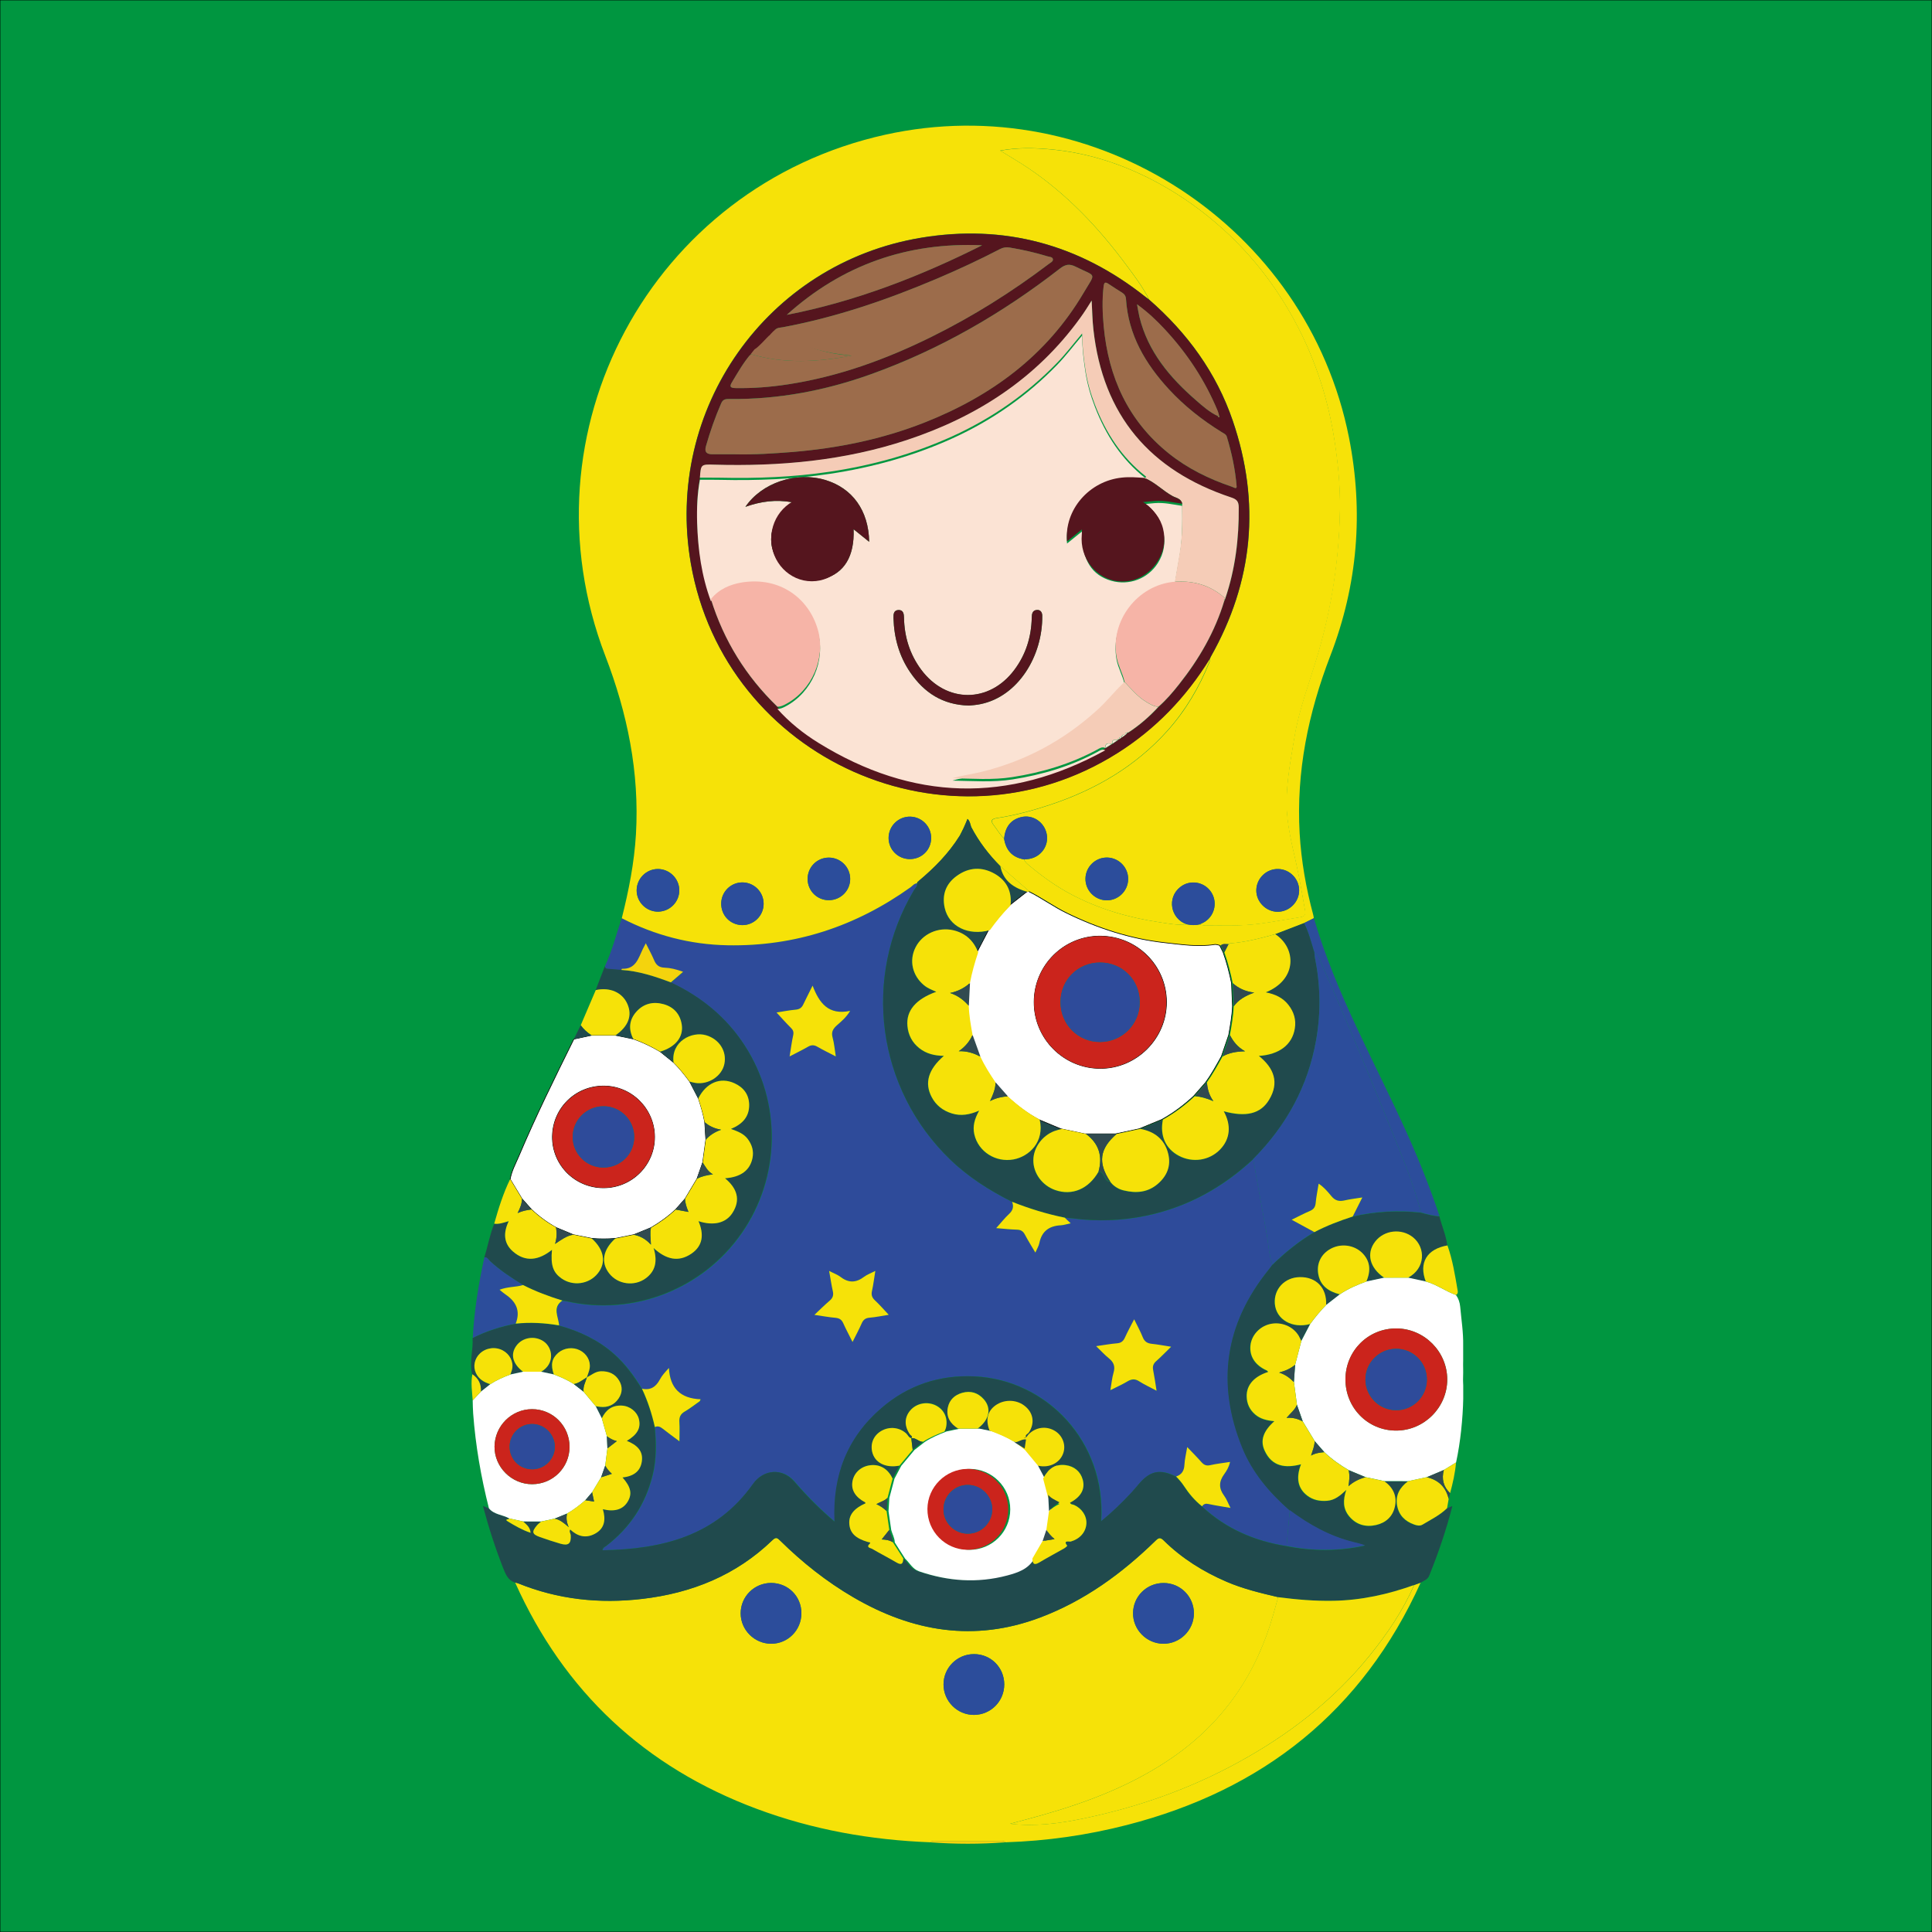
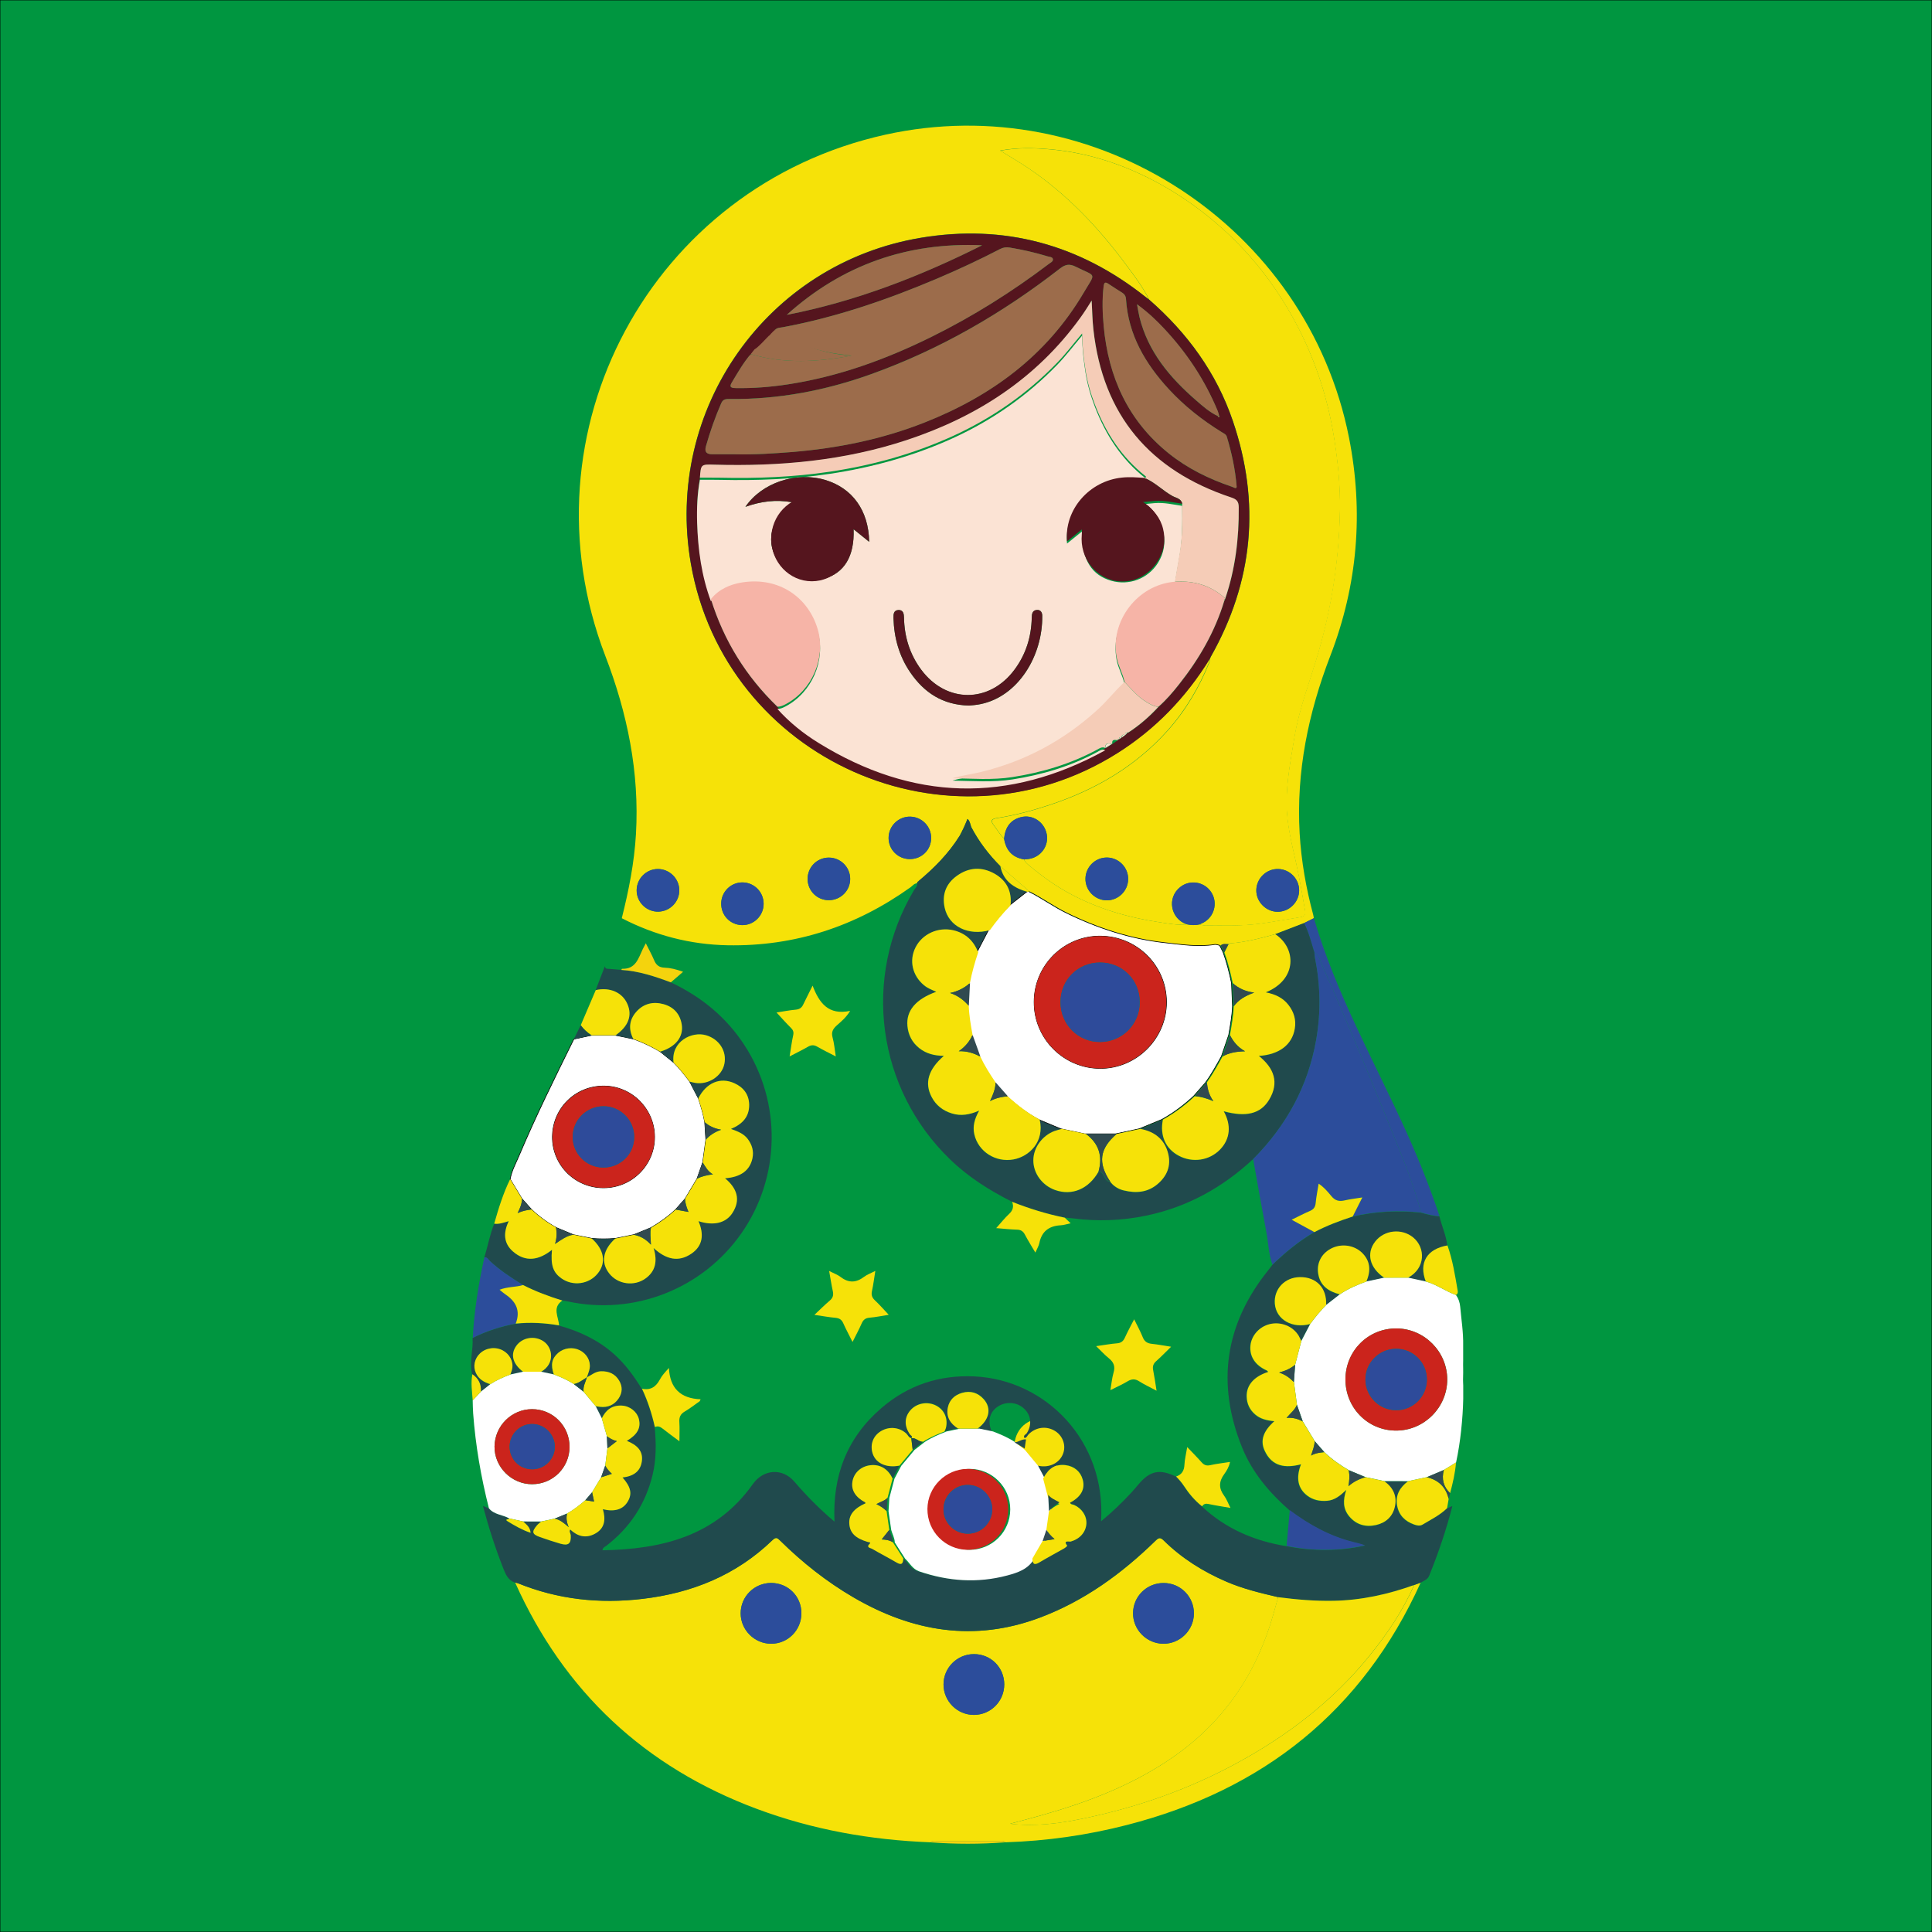
<svg xmlns="http://www.w3.org/2000/svg" version="1.1" id="Calque_1" x="0px" y="0px" viewBox="0 0 3000 3000" style="enable-background:new 0 0 3000 3000;" xml:space="preserve">
  <rect x="0" y="0" width="3000" height="3000" fill="#333333" stroke="none" />
  <style type="text/css">
	.st0{fill:#009640;stroke:#000000;stroke-miterlimit:10;}
	.st1{fill:#F6E208;}
	.st2{fill:#204A4D;}
	.st3{fill:#2E4B9A;}
	.st4{fill:#FFFFFF;stroke:#000000;stroke-miterlimit:10;}
	.st5{fill:#FFFFFF;}
	.st6{fill:#2C4D9B;}
	.st7{fill:#F4D30D;}
	.st8{fill:#314A50;}
	.st9{fill:#55151E;}
	.st10{fill:#FDFDFC;}
	.st11{fill:#CB241C;}
	.st12{fill:#FBE3D4;}
	.st13{fill:#9C6C4B;}
	.st14{fill:#F5CCB7;}
	.st15{fill:#F6B4A7;}
</style>
  <rect class="st0" width="3000" height="3000" />
  <g>
    <g>
      <ellipse class="st1" cx="1614.4" cy="2245.5" rx="39.2" ry="41.9" />
      <path class="st2" d="M1584.3,2250.5c0-2.8,0-5,0-5S1584.3,2247.7,1584.3,2250.5c0,2.8,0,5,0,5S1584.3,2253.2,1584.3,2250.5z" />
-       <path class="st3" d="M939.4,1500.2c11.2-23.9,17.5-49.6,26.1-74.4c51.5,26.6,106.3,40.8,164.1,42c104.7,2.1,199.2-29.3,284.2-90    c3.2-2.3,5.7-6.1,10.3-6.2c0.8,4.7-2.9,7.5-4.9,10.8c-80.9,136-57.6,308.4,56.4,418.3c28.3,27.3,61,47.9,95.9,65.5    c2.9,7.4,1.3,13.3-4.7,19c-6.7,6.3-12.5,13.6-19.9,21.9c12.1,0.9,22.1,2.1,32.1,2.4c5.9,0.2,9.6,2.3,12.4,7.6    c4.8,9.1,10.3,17.8,16.3,28c2.6-6,5.3-10.2,6.2-14.8c3.8-18.4,15.3-26.6,33.4-27.6c4.6-0.2,9.2-1.8,15.2-3.1    c-3.9-3.7-6.6-6.2-9.2-8.7c4.1,0.4,8.2,0.6,12.3,1.1c38.2,5.1,76.1,3.7,113.9-4.1c64-13.3,119-43.6,166.5-87.9    c6.8,37.9,13.4,75.7,20.5,113.5c3.2,16.8,3.5,34.2,9.4,50.5c-2,2.7-4,5.4-6.1,8c-67.5,83.9-81,176-40.7,275.6    c15.7,38.9,42.4,70.1,73.7,97.6c-1.7,18.5-3.3,37.1-5,55.6c-49.6-8-94.1-26.9-131.2-61.7c2.6-4,6-4.5,10.6-3.5    c10.5,2.3,21.2,3.8,33.6,6c-3.8-7.4-6-13.8-9.9-19c-8.4-11.4-8.4-21.8,0-33.2c3.9-5.4,7.6-11.4,9.2-19.2    c-10.9,1.7-20.9,2.8-30.7,5c-6,1.4-9.8-0.3-13.6-4.6c-6.8-7.6-14.1-14.9-22.2-23.5c-1.7,10.5-3.9,18.9-4.3,27.3    c-0.4,9.3-4.2,15.4-12.9,18.4c-24.8-12.2-40.1-9.1-57.6,11.4c-3.9,4.6-7.7,9.2-11.8,13.6c-14.4,15.5-29.6,30.2-46.9,44.4    c8-124.4-85.5-219.9-196.8-225c-54.4-2.5-103,13.6-144.3,49.2c-53.2,45.8-76.1,104.8-72.8,176.3c-23.6-19.9-43.6-40.4-62.4-62.2    c-18.5-21.4-48-19.3-64.3,3.8c-57.3,80.8-140.8,101.3-233.6,102.9c0.7-4.6,3.6-5.2,5.6-6.7c37.1-28.4,61.3-65.2,72.3-110.7    c5.9-24.4,5.4-49,3.2-73.7c4.7-2.2,8.4-0.4,12.2,2.7c8,6.4,16.4,12.4,26,19.6c0-11.2,0.5-20.5-0.1-29.6    c-0.5-7.5,1.4-12.5,8.2-16.5c8.2-4.8,15.7-10.8,23.5-16.2c0.4-1,0.9-1.9,1.3-2.9c-31.4-1.2-47.7-17.4-49.2-48.6    c-6,6.5-10.8,11.7-14,17.8c-6.1,11.5-14.6,17.2-27.8,14.4c-12.1-19.8-25.6-38.5-43.1-54c-24.9-22-54-35.6-85.6-44.4    c-0.7-13.2-11.1-27.6,5.1-38.5c2.6,0.4,5.2,0.6,7.7,1.2c103.3,22.6,210.1-19.2,270.5-105.9c60.6-87,62.5-202.3,4.9-291.4    c-28.5-44-67.5-75.8-114.7-98c6.3-5.5,12.5-10.9,18.8-16.4c-11-4-19.8-6.1-28.7-6.4c-8.9-0.3-13.3-4.3-16.5-12.1    c-3.4-8.4-7.9-16.3-12.7-25.8c-2.2,4.2-3.5,6.4-4.6,8.8c-6.9,14.3-10.8,31.7-32.3,30.8c-0.3,0-0.7,1.2-1.1,1.8    c-6.1-0.6-12.1-1.1-18.2-1.6C943.5,1504.2,939.8,1505.1,939.4,1500.2z M1261.8,1530.5c-5.2,10.5-9.9,19.5-14,28.7    c-2.4,5.3-5.7,7.9-11.8,8.5c-10.1,0.9-20.2,2.9-29.9,4.4c7.7,8.3,14.6,16.2,22,23.5c3.6,3.5,5,6.6,3.9,11.7    c-2.3,10.3-3.6,20.9-5.6,33c10.7-5.6,19.8-9.9,28.5-15c5.1-3,9.3-3.1,14.5-0.1c8.8,5.2,18.1,9.6,28.7,15.1    c-1.8-11.2-2.6-20.6-5-29.5c-2.3-8.2,0.4-13.1,6.3-18.4c6.7-6.1,14.2-11.7,21-22.8C1286.3,1576.8,1272.1,1557.6,1261.8,1530.5z     M1795.9,2159.5c-1.9-12-3.2-22-5.2-31.8c-1.1-5.8,0.2-9.9,4.7-13.8c7.6-6.7,14.6-14.1,23.2-22.4c-11.5-1.8-20.7-3.6-29.9-4.5    c-7.1-0.7-11.4-3.6-14.2-10.4c-3.6-9-8.4-17.6-13.3-27.7c-5.5,10.7-10.2,19.2-14.2,28.1c-2.6,5.7-5.9,8.7-12.4,9.2    c-10.1,0.8-20.1,2.6-32.4,4.4c7.8,7.5,13.4,13.7,19.7,18.8c7.6,6.1,10.2,12.7,7.3,22.4c-2.5,8.3-3.2,17.1-4.9,27.1    c10-5.1,18.6-8.8,26.5-13.6c6.5-3.9,11.8-4.3,18.4,0C1776.9,2150.1,1785.4,2153.9,1795.9,2159.5z M1264.6,2041.7    c12.9,1.9,22.8,3.7,32.8,4.5c5.9,0.5,9.5,2.7,11.9,8.2c4.2,9.5,9.2,18.6,14.5,29.3c5.2-10.5,10-19.4,14.1-28.6    c2.5-5.8,5.9-8.6,12.4-9.1c9.9-0.8,19.6-2.9,29.7-4.5c-7.5-7.9-14-15.5-21.3-22.3c-4.6-4.3-6.1-8.4-4.7-14.7    c2.2-9.7,3.3-19.6,5.2-31.1c-7,3.6-12.7,5.6-17.4,9.1c-12.2,9.2-23.8,10-36.2,0.5c-4.9-3.7-11-5.9-18.1-9.6    c2.1,11.7,3.5,21.7,5.7,31.4c1.4,6.2,0.1,10.5-4.8,14.7C1280.8,2026.1,1273.7,2033.3,1264.6,2041.7z" />
      <path class="st1" d="M1424.1,1371.6c-4.6,0.1-7.1,3.9-10.3,6.2c-85,60.7-179.5,92-284.2,90c-57.8-1.1-112.6-15.4-164.1-42    c10.8-42.9,19.4-86.1,22-130.5c5.6-96-13.3-187.8-47.6-276.9c-133.6-347.7,71-728.6,434.6-809.2    c326.8-72.4,655.1,141.9,720.2,470.2c22.9,115.8,13.5,228.8-29,339c-34.2,88.7-53.1,180.1-47.6,275.8c2.5,42.8,9.9,84.8,21,126.1    c0.5,1.8,0.7,3.6,1,5.5c-5.1,2.6-10.2,5.1-15.3,7.7c-15,5.7-29.9,11.4-44.9,17.2c-23.1,6.4-46.3,12.5-70.4,14.2    c0.8,1.1,0.6,0.9-0.1,0.1c-0.5,0.5-1.2,0.9-1.9,1.1c-4.1,0.4-8.5-1.3-12,2.1c-2.6-0.5-5.2-1.7-7.6-1.3    c-25.8,4.2-51.2,0.1-76.7-2.7c-54-5.9-104.7-22.4-153.4-46.2c-20.5-10-38.9-23.6-59.3-33.7c-15-13-30-26-45-39.1    c-18.1-18.1-33.5-38.3-45.4-61.1c-1.5-4.1-1.8-8.9-5.7-12.3c-2.2,5.1-3.9,9.5-5.9,13.8c-2,4.3-4.3,8.5-6.4,12.7    c-17,27.3-39.3,49.8-63.8,70.2c-1.2,0.8-2.5,1.6-2.1,3.4L1424.1,1371.6z M1559.1,1302c2.8,18.1,12.6,29.4,31.1,32.4    c1.3,4.2,4.7,6.8,7.8,9.4c20.4,17.1,42,32.6,65.5,45c42.8,22.6,88.6,36,136.2,43.1c14.2,2.1,28.5,5.1,43.1,3.3    c6.4,1.3,12.8,1.8,19.2,0.2c2.9,0.5,5.8,1.5,8.7,1.5c28.4,0,57,1.1,85.3-2.7c21.1-2.8,42-6.8,63-10.1c5.8-0.9,8.6-3.1,7.5-9.6    c-4.2-24.7-8.5-49.3-13.9-73.8c-6.8-30.6-14.8-61.1-14.9-92.8c-0.2-35,6.6-69.1,12.2-103.4c7.5-45.3,24.5-87.8,37.2-131.6    c21-72.2,32.1-146,33.4-221.1c0.6-35.9-2.9-71.6-8.3-107.2c-9.5-62-28-121-56.8-176.6c-29.6-57.3-67.8-108.3-115.9-151.8    c-30.1-27.3-62.8-50.9-98.3-70.5c-53.4-29.5-110.3-48.6-171.1-54c-25-2.2-50.4-2.8-77.1,2.1c15.7,9.8,30.2,18.1,44.1,27.5    c59.3,40.1,107.8,91.3,150.3,148.3c13.2,17.8,26.8,35.4,36.7,55.4c-1.8-1.3-3.6-2.6-5.4-4c-102.8-81.7-219.6-113.4-348.7-91.9    c-239.6,39.9-398.8,266.6-357.4,505.6c52.8,305,401.1,459.7,662.7,294.4c59-37.3,106-86.4,142.7-145.5c-0.1,1.5,0.2,3.1-0.3,4.4    c-15.8,39.2-36.9,75.1-65.2,106.7c-49.5,55.2-111.3,91.2-181,114.5c-27.3,9.1-55.1,16.7-83.6,21c-8.4,1.3-10.5,4.2-4.8,11.4    C1548.6,1288.5,1552.6,1296.2,1559.1,1302z M1172.4,443.8c-0.1-28.4-23.1-51-51.6-50.9c-28.4,0.2-51.1,23.1-51.1,51.5    c0,28.2,23,51.4,51.3,51.5C1149.7,496.2,1172.5,473.1,1172.4,443.8z M1054.8,1382.2c-0.2-17.9-15.2-32.8-33.2-32.8    c-18,0-32.9,14.8-33,32.9c-0.2,18.5,15.3,33.7,33.7,33.3C1040.4,1415.2,1055,1400.2,1054.8,1382.2z M1287.5,1397.8    c18.2-0.3,32.8-15.1,32.6-33.2c-0.1-18.1-14.9-32.8-33-32.9c-18.6-0.1-33.5,15.2-33.1,33.8    C1254.5,1383.8,1269.3,1398.1,1287.5,1397.8z M1119.9,1402.8c-0.2,18.4,13.7,33.1,32,33.7c18.4,0.6,33.9-14.5,33.8-33.1    c0-18.2-14.6-33-32.7-33.2C1134.9,1370.1,1120.1,1384.6,1119.9,1402.8z M1412.8,1334c18.4,0,32.9-14.3,33.1-32.5    c0.2-18.1-14.3-33-32.4-33.4c-18.5-0.4-33.8,14.7-33.7,33.2C1379.9,1319.5,1394.5,1333.9,1412.8,1334z M1036.8,550.9    c14,0,25.1-10.8,25.2-24.4c0.1-13.9-11.9-25.8-25.8-25.4c-13.8,0.4-24.2,11.3-24.1,25.4C1012.2,540.9,1022.3,551,1036.8,550.9z" />
      <path class="st1" d="M2206,2457.5c-90.6,199.9-245.3,322.2-456,376.3c-61.8,15.9-124.8,24.9-188.7,26.9c-2.4-2.5-5.4-2.1-8.4-2.1    c-33.3,0-66.7,0-100,0c-3,0-6.1-0.3-8.4,2.1c-92.3-3.5-182.4-19.5-269.1-51.8c-174-64.8-299.4-182-375.5-351.5    c1.5,0.3,3,0.4,4.4,1c62.2,25.3,126.8,32.1,193.1,24.3c76.9-9,145.7-36.7,202.1-91.2c5.7-5.5,7.8-3.3,12.1,0.8    c34.3,33.8,71.8,63.6,113.5,87.9c91.9,53.7,188,69.9,289.9,31.5c68.9-25.9,127-68.3,179.3-119.3c5-4.9,7.5-5.7,12.9-0.3    c28.1,27.7,61,48.2,97.1,63.8c25.9,11.2,53.2,17.7,80.5,24.1c-2.4,8.6-4.8,17.2-7.2,25.8c-26.1,92.6-77,168-156.6,223    c-61.4,42.5-130,68.9-201.2,89.2c-17,4.9-34.2,9.3-51.3,13.9c38.3,4.5,75.7-0.3,112.5-7.9c84.7-17.4,165.6-45.7,241.7-87.4    c78.3-42.8,147.8-96.2,204.1-165.8c27.3-33.8,51.7-69.7,69.2-109.7C2199.2,2460,2202.6,2458.7,2206,2457.5z M1244.4,2505    c0-26.3-20.7-47-47.1-47c-26.1,0.1-47.3,21.2-47.2,47.2c0,25.8,21.5,47.2,47.4,47.2C1223.5,2552.4,1244.4,2531.3,1244.4,2505z     M1559.4,2615.5c0-26.3-20.8-47.1-47.1-47c-26.1,0-47.2,21.2-47.2,47.2c0.1,26,21.4,47.3,47.3,47.2    C1538.5,2662.7,1559.4,2641.7,1559.4,2615.5z M1853.9,2505.6c0.2-26.1-20.7-47.4-46.8-47.5c-26.2-0.2-47.5,20.6-47.7,46.6    c-0.3,25.8,20.9,47.4,46.8,47.7C1832.1,2552.7,1853.6,2531.5,1853.9,2505.6z" />
      <path class="st2" d="M2206,2457.5c-3.4,1.2-6.7,2.4-10.1,3.7c-40.4,14.5-81.9,23.6-125,24.5c-28.9,0.6-57.6-1.9-86.2-5.6    c-27.3-6.4-54.6-12.9-80.5-24.1c-36.1-15.6-69-36.1-97.1-63.8c-5.4-5.4-7.9-4.6-12.9,0.3c-52.3,51-110.4,93.4-179.3,119.3    c-101.9,38.3-198,22.1-289.9-31.5c-41.6-24.3-79.2-54.1-113.5-87.9c-4.3-4.2-6.4-6.3-12.1-0.8c-56.4,54.5-125.1,82.2-202.1,91.2    c-66.3,7.8-130.9,1-193.1-24.3c-1.4-0.6-2.9-0.6-4.4-1c-10.3-3.4-14.2-11.8-17.9-21.1c-12.5-31.7-23-64-32-98    c3.5,1.4,6.4,2.6,9.2,3.7c8.2,10.1,21.6,9.9,31.8,15.8c-0.5,1.7-8.9,0.7-2.2,4.8c10.9,6.6,22,13.1,35.1,17.5    c-0.7-8.9-6.6-12.9-11.6-17.6c9.3,0,18.6,0,27.9,0.1c-2.2,2-4.7,3.8-6.6,6.1c-8.3,9.8-7.4,13.5,4.8,17.9    c10.6,3.8,21.2,7.3,32,10.4c12.4,3.6,16.7-0.3,15.8-13.4c-0.2-2.8-2.9-5.3-0.8-8.7c11.3,10.4,24,14.1,38,6.8    c15.9-8.3,17.3-22.4,12.7-38.3c18.4,4.5,31.3,0.3,38.6-11.8c7.2-12,5-22.8-8.1-37.5c15.3-1.7,27.3-8.1,29.9-24.2    c2.8-17.5-8.2-26.6-23.2-32.6c16.6-9.9,22.1-20.3,18.7-34.1c-2.8-11.2-13.7-20.1-26.6-20.7c-14.8-0.7-24.8,6.7-30.9,19.8    c-3.2-6.3-6.4-12.5-9.6-18.8c2.2,0.4,4.4,0.9,6.6,1.1c12.2,1.4,22.1-2.8,29-13c6-8.9,6.3-18.4,0.9-27.6c-6.3-10.7-16-15-28.3-14.6    c-8.8,0.2-14.8,6-22,9.5c1.5-4.9,3.8-9.7,4.5-14.7c1.6-11.3-4.8-22.2-15.3-27.5c-10.8-5.5-24.5-3.8-33.6,4    c-10,8.6-12,18.5-6.8,33.5c-6.6-1.4-13.1-2.8-19.7-4.2c21.3-12,18.7-37.2,3.6-47.3c-13.6-9.1-32.6-6.2-42.1,7    c-9.6,13.2-5.8,28,10.4,40.3c-6.6,1.4-13.1,2.9-19.7,4.3c1-2.8,2.2-5.6,2.8-8.4c2.3-11.2-3.8-23.1-14.6-28.8    c-11.4-6.1-26-4.2-35.3,4.6c-8.6,8-11.2,20.4-6.3,30.7c4.5,9.4,12.7,14.2,22.3,17.1c-4.9,3.9-9.8,7.7-14.7,11.6    c0.9-11.6-3.6-20.6-13.3-27.1c-4.8-18.9,1.9-37.6,0.6-56.4c21.2-10.6,43.5-17.8,66.7-22.1c22.6-2.5,45-1.1,67.4,2.7    c31.7,8.8,60.8,22.3,85.6,44.4c17.5,15.6,31,34.2,43.1,54c9,19,15.4,38.9,20,59.5c2.3,24.7,2.7,49.4-3.2,73.7    c-11,45.5-35.2,82.3-72.3,110.7c-1.9,1.5-4.9,2.1-5.6,6.7c92.7-1.6,176.3-22.1,233.6-102.9c16.4-23.1,45.8-25.3,64.3-3.8    c18.8,21.8,38.8,42.3,62.4,62.2c-3.3-71.5,19.6-130.5,72.8-176.3c41.3-35.6,90-51.7,144.3-49.2c111.3,5.1,204.8,100.6,196.8,225    c17.3-14.2,32.5-28.9,46.9-44.4c4.1-4.4,7.9-9,11.8-13.6c17.5-20.6,32.8-23.6,57.6-11.4c4.4,4.5,8.6,9.2,12.1,14.6    c7.8,12,16.9,22.8,28.2,31.7c37.1,34.7,81.6,53.7,131.2,61.7c40.7,8,81.4,8.1,121.9-0.9c-6.1-2.4-12.3-3.8-18.4-5.3    c-36.5-9.1-68.6-27.1-98.5-49.3c-31.3-27.5-57.9-58.7-73.7-97.6c-40.3-99.6-26.8-191.7,40.7-275.6c2.1-2.6,4-5.3,6.1-8    c19.9-19.2,41.1-36.7,65.1-50.7c19.1-9.9,39.1-17.5,59.5-24.3c35-8,70.4-10,106.1-6.1c9.5,2.5,18.9,5.3,28.8,5.6    c3.8,15.2,10.4,29.7,12.3,45.5c-32,5.5-44.9,27-33.6,56c-9.2-2-18.3-4-27.5-6c27.2-14.4,27.3-46.5,7.9-62.4    c-17.8-14.5-45-11.7-59,6.4c-14.2,18.4-8.5,40.9,14,56.1c-9.2,2-18.4,4-27.7,5.9c7.8-18.2,5.4-33.1-7.3-45    c-12.6-11.8-32.2-14.3-47.9-5.9c-14.7,7.8-22.4,22.5-19.6,39.2c3.2,18.7,16.5,27.3,33.4,31.7c-7.1,5.5-14.1,11-21.2,16.5    c1.4-26.2-15.2-43.7-40.9-43.3c-23.5,0.4-40.5,18.6-38.7,41.3c2,24.6,27,39,54.8,31.5c-4.6,8.9-9.2,17.7-13.9,26.6    c-1.3-2.7-2.4-5.5-4-8.1c-8.9-15-27.4-22.5-44.8-18.3c-16.4,3.9-28.8,17.8-30.2,33.8c-1.4,16.7,7.7,30.4,25.4,38.2    c0.8,0.4,1.4,1.4,2.2,2.3c-22,7-33.9,20.5-33.4,38.3c0.3,11,4.7,20.3,13,27.6c8.3,7.3,18.5,9.5,30,10.6    c-17.2,15.3-22.3,29.8-15.2,45.5c11.3,25.1,32.3,27.8,56.6,21.4c-8.3,21.3-4.8,37.6,9.6,48.6c9.1,7,19.5,9,30.7,8.1    c11.9-0.9,20.4-7.8,30-17c-5.4,16-5.3,29.4,4.6,41.2c11,13.1,25.5,17,41.6,13.4c15-3.4,25.6-12.8,29.1-28.1    c3.9-16.8-2.7-30-16.4-40c12.3,0,24.6,0.1,37,0.1c-12.6,9.4-19.8,21.5-16.9,37.7c2.7,15,12.2,24.4,26.3,29.4    c4.3,1.5,8.8,2.7,13.1,0.2c13.1-7.8,27-14.5,38.1-25.4c2.6-1.1,5.2-2.2,8.6-3.7c-9.5,37.2-21.6,72.6-35.7,107.5    C2217.3,2452.5,2211.4,2454.4,2206,2457.5z M1415.2,2233.3c-4.1-0.9-5.2-4.9-7.8-7.3c-10.4-9.6-25.7-11.4-38.4-4.3    c-11.9,6.7-17.5,18.9-14.7,32.2c3.6,17.3,20.8,26.2,42.5,21.9c-3.5,6.7-7.1,13.3-10.6,20c-0.7-1.3-1.4-2.7-2.1-4    c-7.7-13.2-20.3-19.1-35-16.4c-13.4,2.5-23.3,12.3-25.3,25.3c-2,13,4.8,24,19.7,31.9c0.4,0.2,0.4,1,0.7,1.5    c-18.1,8-26.2,18.3-25.2,31.9c1.1,14.3,9.5,22.6,28.8,28.2c1.5,0.4,5.2,0.5,3.1,2.4c-6.6,6.3,1,6.8,3.3,8.1    c12.6,7.4,25.6,14,38.2,21.4c8.2,4.8,10.2,1.1,10.4-6.3c7.2,6.6,11.4,16.1,21.8,19.7c45,15.4,90.4,18.7,136.7,6.4    c16.8-4.5,32.7-9.8,42-26.1c0.2,7.3,2.1,11.2,10.3,6.3c12.8-7.6,26.1-14.7,39.1-22.1c1.8-1,4.8-3.8,4.7-3.9    c-7.2-9.4,3.4-6.1,5.5-6.7c13.9-4,23.3-14.3,24.2-27.6c0.8-12-6.9-23.7-19.1-29.2c-2.2-1-5.2-0.5-6.3-3.5    c17.2-9,23.8-21.1,19.7-35.9c-3.5-12.5-13.2-20.7-26.6-22.4c-15.1-1.9-26.1,4.7-34.9,20.7c-3.5-6.7-7.1-13.3-10.6-20    c1.5,0.3,2.9,0.5,4.4,0.8c16.1,3,31.3-4.6,36.8-18.4c5.2-12.8,0.3-27.6-11.5-35.4c-13.5-8.8-30.5-6.8-41.9,4.8    c-2,2-2.8,5.4-6.3,5.7c-2.6-4.3,2.2-5.4,3.7-7.7c8.8-14,6.3-29.9-6.7-40c-11.5-8.9-28-8.9-39.8-0.2c-11.5,8.6-14.4,21.3-8.5,37.3    c-7-1.5-14.1-3-21.1-4.4c18.2-13.4,22.1-31.4,9.4-45.6c-9-10-20.2-13.6-33.4-9.9c-11.7,3.3-19.9,10.8-22.3,22.7    c-3,14.6,3.7,25.2,15.9,32.8c-7,1.5-14.1,2.9-21.1,4.4c0.7-1.7,1.6-3.4,2.1-5.2c3.8-14.7-2.3-28.4-15.4-35.1    c-13.5-6.8-30.3-3.6-39.9,7.7c-9.3,10.9-9.4,24.4-0.4,37.2C1414.1,2229.1,1417.9,2230.1,1415.2,2233.3z" />
      <path class="st4" d="M792.2,1831c2.2-12.7,8.4-23.9,13.4-35.6c26.1-61.8,55.8-121.8,85.5-181.9c9.1-2,18.2-4,27.4-5.9    c12.4,0,24.9,0,37.3,0c9.2,1.9,18.5,3.8,27.7,5.7c14.6,5.1,28.4,11.8,41.7,19.7c6.9,5.6,13.9,11.2,20.8,16.8    c9.2,9.1,17.2,19.2,24.9,29.6c4.5,8.7,9,17.5,13.6,26.2c3.9,12.1,7.6,24.3,9.8,36.9c0.6,9,1.2,18,1.7,27    c-1.6,11.8-3.2,23.6-4.8,35.4c-3,8.5-5.9,17-8.9,25.5c-6.2,10.3-12.3,20.7-18.5,31c-4.9,5.5-9.8,11.1-14.6,16.6    c-11.6,11-24.5,20.2-38.3,28.3c-8.9,3.6-17.8,7.3-26.7,10.9c-9.6,1.9-19.2,3.9-28.8,5.8c-12.2,1-24.3,1-36.5,0    c-9.6-1.9-19.2-3.9-28.8-5.8c-8.9-3.7-17.7-7.4-26.6-11.1c-13.9-7.8-26.7-17.1-38.2-28.1c-4.9-5.5-9.8-11-14.7-16.5    C804.4,1851.4,798.3,1841.2,792.2,1831z M937,1844.4c44,0.1,79.6-35.4,79.4-79.1c-0.2-43.3-35.4-78.7-78.7-78.9    c-44.2-0.2-79.5,34.6-79.9,78.7C857.5,1808.9,892.9,1844.3,937,1844.4z" />
      <path class="st5" d="M2186.5,1983.9c9.2,2,18.3,4,27.5,6c16.7,4.5,30.6,15.2,46.8,20.9c3.9,5.5,6,11.6,6.6,18.4    c1.8,20,5,39.9,4.6,60.1c0,4.7,0,8.6,0,11.3c0,7,0.1,8.1,0,11.7c-0.1,2.3-0.1,3.8-0.1,6.6c0,3.1,0.1,3.3,0.1,6.6    c0.1,4.2,0,7.7-0.1,11.9c-0.1,3.7-0.1,3.5-0.1,5.2c0,3.6,0.2,5.2,0.3,8.7c0.1,2.1,0,2.8,0,8.2c0,3,0,7.2,0,12.5    c-0.3,15.3-1.4,31.9-3.3,49.7c-1.8,16.5-4.3,32.9-7.8,49.2c-6.3,3.9-12.6,7.8-18.9,11.6c-8.8,3.7-17.6,7.5-26.4,11.2    c-9.7,2.1-19.4,4.1-29.1,6.2c-12.3,0-24.6-0.1-37-0.1c-9.7-2-19.4-4.1-29.1-6.1c-8.7-3.6-17.5-7.3-26.2-10.9    c-13.6-8-26.5-17.1-37.9-28c-5-5.7-9.9-11.4-14.9-17.1c-6.2-10.2-12.4-20.5-18.6-30.7c-3-8.6-6-17.1-9-25.7    c-1.6-11.8-3.2-23.5-4.7-35.3c0.6-9,1.3-17.9,1.9-26.9c3.2-12.3,6.4-24.5,9.6-36.8c4.6-8.9,9.2-17.7,13.9-26.6    c7.6-10.4,15.8-20.3,24.8-29.5c7.1-5.5,14.1-11,21.2-16.5c12.8-8.6,26.9-14.7,41.3-19.9c9.2-2,18.4-4,27.7-5.9    C2161.7,1984,2174.1,1983.9,2186.5,1983.9z M2089.2,2141.7c-0.1,44.4,34.7,79.7,78.7,79.7c43.5,0,79.5-36,79.4-79.5    c-0.1-43.1-35.5-78.7-78.6-79.1C2124.7,2062.4,2089.4,2097.5,2089.2,2141.7z" />
      <path class="st2" d="M918.8,1923.1c12.2,1,24.3,1,36.5,0c-19.3,17.5-22.7,37.2-9.4,54.2c13.2,16.9,38.8,20.6,56.5,7.7    c15.2-11.1,18.8-26.3,12.4-47.2c19.4,17.9,38.5,22.3,58.4,9c18.6-12.5,19.9-30.6,11.3-50.7c23.1,7.6,42.2,3.3,52.5-12.4    c13.6-20.8,7.3-38.6-11.3-54.2c24.6-1.7,38.6-12.4,42.6-31.1c2.3-11-0.6-20.7-7.1-29.6c-6.3-8.6-15.9-12.2-26.3-15.9    c17.7-7.4,28.6-18.7,28.3-37.7c-0.3-15.9-8.7-26.8-22.8-33.2c-22.1-10.1-43.9-0.8-56.2,23.6c-4.5-8.7-9-17.5-13.6-26.2    c2.9,0.7,5.8,1.6,8.7,2c20.4,3.3,41.4-10.4,45.3-29.4c4.1-20-8.1-38.5-28.2-44.5c-22.3-6.7-55,9.7-50.7,42.3    c-6.9-5.6-13.9-11.2-20.8-16.8c24-7.1,36.6-22.8,33.6-42.1c-2.6-16.5-12.4-27.3-28.1-31.6c-15.9-4.4-30.8-1.2-42.1,11.4    c-11.5,12.7-12.8,27.3-5,42.6c-9.2-1.9-18.5-3.8-27.7-5.7c19.8-13.8,26.2-30.3,18.6-48.2c-7.7-18.3-27.1-26.9-49.3-22    c4.8-12.4,9.6-24.8,14.4-37.2c0.3,4.9,4,4,7.2,4.3c6.1,0.5,12.1,1.1,18.2,1.6c26.8,1.7,52,10.1,76.9,19.3    c47.2,22.2,86.2,54,114.7,98c57.7,89.1,55.7,204.4-4.9,291.4c-60.4,86.7-167.2,128.5-270.5,105.9c-2.5-0.6-5.1-0.8-7.7-1.2    c-20.9-6.5-41.5-14-61-24.1c-18.1-11.1-35.7-22.7-51.4-37.2c-2.5-2.3-4.1-6.5-8.7-5.9c5.4-17.3,8.5-35.3,15.3-52.1    c7.5,1.1,14.4-1.7,22.6-3.9c-8.6,17.8-8.1,34.2,6.3,46.9c19.9,17.5,40.6,13.7,60.8-2.4c-2.2,24,1.6,35.1,14.6,44.3    c17.9,12.7,42.9,9.3,56.6-7.8C941.6,1960.5,938.1,1940.4,918.8,1923.1z" />
      <path class="st5" d="M840.2,2362.6c-9.3,0-18.6,0-27.9-0.1c-7.1-1.5-14.2-3.1-21.3-4.6c-10.3-6-23.7-5.7-31.8-15.8    c-12.3-48.5-20.8-97.6-24.5-147.5c-0.5-6.7-0.5-13.4-0.7-20.1c4.2-4.5,8.5-9,12.7-13.6c4.9-3.9,9.8-7.7,14.7-11.6    c9.7-6.3,20.3-11,31.1-15c6.6-1.4,13.1-2.9,19.7-4.3c9.4,0,18.7,0,28.1,0c6.6,1.4,13.1,2.8,19.7,4.2c10.8,4.1,21.4,8.7,31.1,15    c5,3.9,10,7.9,15.1,11.8c6.3,7.5,12.6,15,18.8,22.5c3.2,6.3,6.4,12.5,9.5,18.8c2.6,9.3,5.3,18.6,7.9,27.8c0.3,6.3,0.6,12.6,0.8,19    c-1.1,8.9-2.3,17.8-3.4,26.7c-2.1,6.1-4.3,12.1-6.4,18.2c-4.7,7.7-9.3,15.5-14,23.2c-3.5,4.1-7,8.2-10.5,12.3    c-8.9,7.8-18.2,15-28.5,20.8c-6.3,2.6-12.7,5.2-19,7.8C854.4,2359.6,847.3,2361.1,840.2,2362.6z M884.4,2246.8    c0.1-32.5-26-58.8-58.3-58.6c-31.8,0.1-57.8,26-58.2,57.9c-0.4,31.9,26.5,58.8,58.6,58.6C858.6,2304.5,884.3,2278.8,884.4,2246.8z    " />
      <path class="st1" d="M918.8,1923.1c19.3,17.2,22.9,37.4,9.5,54.1c-13.6,17.1-38.7,20.5-56.6,7.8c-12.9-9.2-16.8-20.3-14.6-44.3    c-20.1,16.1-40.9,19.9-60.8,2.4c-14.4-12.7-14.9-29.1-6.3-46.9c-8.1,2.3-15.1,5-22.6,3.9c6.7-23.6,13.9-47,24.8-69.2    c6.1,10.2,12.3,20.4,18.4,30.6c-0.1,7.3-2.7,13.9-6.8,22.1c8.3-3.8,14.9-4.6,21.5-5.6c11.5,11.1,24.3,20.3,38.2,28.1    c1.4,7.7,1.5,15.3-1.5,25.4c10-6.8,18.1-12.8,28.2-14.3C899.6,1919.2,909.2,1921.2,918.8,1923.1z" />
      <path class="st6" d="M2235.3,1888.4c-9.9-0.3-19.3-3.1-28.8-5.6c-8.7-33.4-20.7-65.6-33.5-97.5c-38.9-96.4-78.2-192.6-120.4-287.6    c-2.9-6.5-4.1-14.6-11.6-18.4c-5-15.4-8.6-31.4-16.1-45.9c5.1-2.6,10.2-5.1,15.3-7.7c34.3,117.8,95.1,224.2,145.1,335.3    C2204,1802.7,2220.9,1845.1,2235.3,1888.4z" />
      <path class="st6" d="M752.1,1952.3c4.6-0.6,6.2,3.6,8.7,5.9c15.6,14.5,33.3,26.1,51.4,37.2c-11.1,3.5-23.3,2.3-36.5,7.3    c3.9,3.1,6.4,5.4,9.2,7.3c16.6,11.2,23.6,25.7,15.9,45.3c-23.3,4.3-45.5,11.5-66.7,22.1C736.3,2035.2,743.2,1993.6,752.1,1952.3z" />
      <path class="st1" d="M2186.5,2300c9.7-2.1,19.4-4.1,29.1-6.2c18.2,4.3,29.6,15.5,33.9,33.7c-0.8,4.8-1.7,9.6-2.5,14.4    c-11.1,10.9-25,17.6-38.1,25.5c-4.2,2.5-8.8,1.3-13.1-0.2c-14.1-5-23.6-14.4-26.3-29.4C2166.6,2321.5,2173.8,2309.5,2186.5,2300z" />
      <path class="st1" d="M925.1,1537.4c22.2-4.9,41.5,3.7,49.3,22c7.6,17.9,1.2,34.4-18.6,48.2c-12.4,0-24.9,0-37.3,0    c-6.4-4.3-12.3-9.3-16.7-15.7C909.5,1573.8,917.3,1555.6,925.1,1537.4z" />
      <path class="st1" d="M2260.8,2010.8c-16.2-5.7-30.1-16.5-46.8-20.9c-11.2-29.1,1.7-50.5,33.6-56c8,22.4,11.7,45.9,15.7,69.2    C2263.9,2005.9,2264.2,2009.1,2260.8,2010.8z" />
      <path class="st1" d="M2242,2282.6c6.3-3.9,12.6-7.8,18.9-11.6c-1.3,16.2-5,32-9.2,47.6C2241.3,2308.5,2238.3,2296.5,2242,2282.6z" />
      <path class="st7" d="M1444.4,2860.7c2.4-2.5,5.5-2.1,8.4-2.1c33.3,0,66.7,0,100,0c3,0,6.1-0.4,8.4,2.1    C1522.3,2863.7,1483.4,2863.7,1444.4,2860.7z" />
      <path class="st1" d="M746.7,2160.9c-4.2,4.5-8.5,9-12.7,13.6c-0.9-13.5-3.2-27.1-0.5-40.6C743,2140.3,747.5,2149.3,746.7,2160.9z" />
      <path class="st8" d="M2242,2282.6c-3.8,13.9-0.7,25.9,9.7,36c-0.7,3-1.4,5.9-2.2,8.9c-4.4-18.3-15.7-29.5-34-33.7    C2224.4,2290.1,2233.2,2286.3,2242,2282.6z" />
      <path class="st2" d="M901.7,1592c4.5,6.4,10.3,11.4,16.7,15.7c-9.1,2-18.2,4-27.4,5.9C894.6,1606.4,898.1,1599.2,901.7,1592z" />
      <path class="st2" d="M2024.9,1433.4c7.6,14.5,11.2,30.5,16.1,45.9c0.2,2.6,0.3,5.2,0.8,7.7c8.6,42.3,9.4,84.7,2,127.2    c-12.6,72.4-46.3,133.7-97.9,185.6c-47.6,44.3-102.6,74.7-166.5,87.9c-37.7,7.8-75.7,9.2-113.9,4.1c-4.1-0.5-8.2-0.7-12.3-1.1    c-28-5.7-55.2-14.1-81.7-24.6c-34.9-17.6-67.6-38.2-95.9-65.5c-114-109.9-137.3-282.3-56.4-418.3c2-3.3,5.7-6.1,4.9-10.8    c0,0-0.1,0.1-0.1,0.1c2.5,0,2.5-1.6,2.1-3.4c24.5-20.5,46.8-43,63.8-70.2c6-4.7,12-9.4,18-14.1c11.9,22.7,27.3,42.9,45.4,61.1    c4.6,23.5,21.4,34,42.4,40c-8.9,7-17.9,14-26.8,21c2.5-21.6-5.8-38.3-24.4-49c-20-11.5-40.3-10.4-59.1,3.2    c-16.7,12.1-23.1,29-18.8,49.3c6.3,29.2,36.8,44.3,70.2,34.9c-6,11.5-12.1,23.1-18.1,34.6c-6.9-18.1-19.5-29.9-38.5-34.3    c-23.6-5.5-48.4,5.7-58.9,26.7c-10.2,20.3-4.8,43.7,13.3,58.7c5.4,4.5,11.9,7,19,10.1c-32,11.5-47,29.5-44.8,53.1    c1.3,14.1,7.5,25.8,18.6,34.6c10.8,8.5,23.6,11.6,38,11.8c-24.3,21.1-30.4,42-19,63.9c6.7,12.9,17.6,21.2,31.4,25.5    c14.1,4.4,27.8,1.9,42.4-4.4c-7.2,12.6-10.5,24.2-7.5,37c6.2,26.9,33.2,43.9,60.9,38.8c24.4-4.5,48.5-27.4,40.5-61.8    c11.5,4.8,23,9.6,34.6,14.5c-3.9,1.1-8,1.9-11.8,3.4c-19.1,7.2-32.6,26.1-32.6,45.4c0,20.1,13.6,38.8,33.5,46    c26.5,9.5,52.3-1.3,67.7-28.4c4.6-0.6,6.3,2.7,8.3,6c2.4,3.9,3.8,9.2,9.9,9.5c0.6,0.6,1.2,1.2,1.8,1.8c1.9,2.4,5.5,6.1,10.9,8.9    c3.4,1.7,6.6,2.6,9,3.1c18.8,4.5,36.6,3,51.8-10c14.5-12.3,21.2-28.1,16.5-47.1c-5.6-22.4-21.1-34.4-43.2-38.6    c11.7-4.8,23.3-9.6,35-14.4c-5,24.5,4,45.2,24.5,56.1c21.4,11.4,47.5,7.5,64.1-9.7c15.7-16.2,17.7-37.6,5.6-59.4    c34.4,9.4,57.3,4.3,70.6-18c15.9-26.6,7.6-49.1-16.1-67.9c31.9-2.1,51.7-17.4,55.9-42.5c2.3-13.7-1.6-26-10-36.8    c-8.5-10.9-20.4-16.5-35.1-19.4c49.5-20.1,47.2-69.3,14.7-90.3C1995,1444.9,2010,1439.1,2024.9,1433.4z" />
      <path class="st6" d="M1945.9,1799.8c51.5-51.9,85.3-113.2,97.9-185.6c7.4-42.5,6.5-84.9-2-127.2c-0.5-2.5-0.5-5.1-0.8-7.7    c7.5,3.8,8.7,11.8,11.6,18.4c42.2,95,81.5,191.2,120.4,287.6c12.9,31.9,24.9,64.1,33.5,97.5c-35.7-3.9-71.1-1.9-106.1,6.1    c4.7-9.3,9.4-18.7,14.9-29.6c-10.6,1.7-19.1,2.7-27.5,4.6c-8.3,1.9-14.6,0.5-20.4-6.5c-5.7-6.9-11.6-14-19.9-19.5    c-1.7,10.7-3.7,20.2-4.6,29.9c-0.6,6.4-3.2,10-9,12.5c-9.2,3.9-18,8.6-28.3,13.6c12.7,6.9,24,13.1,35.3,19.2    c-24,14-45.2,31.5-65.1,50.7c-5.9-16.3-6.2-33.6-9.4-50.5C1959.3,1875.6,1952.7,1837.7,1945.9,1799.8z" />
      <path class="st1" d="M1261.8,1530.5c10.3,27.1,24.6,46.3,58.3,39.2c-6.8,11.1-14.3,16.7-21,22.8c-5.8,5.3-8.5,10.2-6.3,18.4    c2.5,8.9,3.2,18.3,5,29.5c-10.5-5.5-19.8-9.9-28.7-15.1c-5.2-3-9.4-2.9-14.5,0.1c-8.7,5-17.8,9.4-28.5,15c2-12.2,3.3-22.7,5.6-33    c1.1-5.2-0.3-8.2-3.9-11.7c-7.4-7.3-14.3-15.2-22-23.5c9.8-1.5,19.8-3.5,29.9-4.4c6.1-0.6,9.4-3.2,11.8-8.5    C1251.9,1550,1256.6,1541.1,1261.8,1530.5z" />
      <path class="st1" d="M1795.9,2159.5c-10.4-5.6-19-9.5-26.8-14.5c-6.6-4.3-11.9-3.9-18.4,0c-7.9,4.8-16.5,8.5-26.5,13.6    c1.7-10,2.5-18.8,4.9-27.1c2.9-9.7,0.3-16.3-7.3-22.4c-6.4-5.1-11.9-11.3-19.7-18.8c12.3-1.7,22.3-3.6,32.4-4.4    c6.5-0.5,9.9-3.5,12.4-9.2c4-8.8,8.7-17.4,14.2-28.1c5,10.2,9.7,18.7,13.3,27.7c2.7,6.9,7.1,9.7,14.2,10.4    c9.3,1,18.5,2.7,29.9,4.5c-8.5,8.3-15.6,15.7-23.2,22.4c-4.5,4-5.8,8.1-4.7,13.8C1792.6,2137.6,1794,2147.5,1795.9,2159.5z" />
      <path class="st1" d="M1264.6,2041.7c9.1-8.5,16.1-15.6,23.8-22.1c4.9-4.2,6.2-8.5,4.8-14.7c-2.2-9.8-3.6-19.7-5.7-31.4    c7.1,3.7,13.2,5.8,18.1,9.6c12.5,9.5,24.1,8.7,36.2-0.5c4.6-3.5,10.4-5.5,17.4-9.1c-1.9,11.5-3,21.4-5.2,31.1    c-1.4,6.3,0.1,10.4,4.7,14.7c7.3,6.8,13.8,14.4,21.3,22.3c-10.1,1.6-19.9,3.7-29.7,4.5c-6.5,0.5-9.9,3.3-12.4,9.1    c-4,9.2-8.8,18-14.1,28.6c-5.3-10.7-10.3-19.9-14.5-29.3c-2.5-5.5-6-7.6-11.9-8.2C1287.4,2045.4,1277.5,2043.6,1264.6,2041.7z" />
      <path class="st1" d="M1016.9,2215.9c-4.6-20.5-11-40.4-20-59.5c13.2,2.8,21.7-2.9,27.8-14.4c3.2-6.1,8-11.3,14-17.8    c1.5,31.2,17.8,47.4,49.2,48.6c-0.4,1-0.9,1.9-1.3,2.9c-7.8,5.5-15.3,11.4-23.5,16.2c-6.8,4-8.7,9.1-8.2,16.5    c0.6,9.2,0.1,18.4,0.1,29.6c-9.6-7.2-18-13.2-26-19.6C1025.3,2215.5,1021.6,2213.7,1016.9,2215.9z" />
      <path class="st1" d="M1866.6,2339c-11.3-8.9-20.4-19.8-28.2-31.7c-3.5-5.4-7.7-10.1-12.1-14.6c8.8-3,12.5-9,12.9-18.4    c0.4-8.4,2.6-16.8,4.3-27.3c8.2,8.6,15.4,15.8,22.2,23.5c3.8,4.3,7.6,6,13.6,4.6c9.7-2.2,19.7-3.3,30.7-5    c-1.6,7.8-5.3,13.8-9.2,19.2c-8.3,11.4-8.4,21.9,0,33.2c3.9,5.2,6.1,11.6,9.9,19c-12.4-2.2-23.1-3.7-33.6-6    C1872.5,2334.4,1869.2,2335,1866.6,2339z" />
      <path class="st1" d="M800.8,2055.3c7.7-19.7,0.7-34.1-15.9-45.3c-2.8-1.9-5.2-4.1-9.2-7.3c13.2-5,25.4-3.8,36.5-7.3    c19.6,10,40.1,17.6,61,24.1c-16.2,10.9-5.8,25.4-5.1,38.5C845.8,2054.2,823.3,2052.9,800.8,2055.3z" />
      <path class="st3" d="M2002.8,2345c29.9,22.3,62,40.2,98.5,49.3c6.1,1.5,12.3,2.9,18.4,5.3c-40.6,9-81.2,9-121.9,0.9    C1999.4,2382.1,2001.1,2363.6,2002.8,2345z" />
      <path class="st1" d="M1571.6,1866.2c26.5,10.5,53.7,18.9,81.7,24.6c2.7,2.5,5.3,5,9.2,8.7c-6,1.3-10.5,2.8-15.2,3.1    c-18.1,0.9-29.7,9.2-33.4,27.6c-0.9,4.6-3.7,8.9-6.2,14.8c-6-10.1-11.5-18.9-16.3-28c-2.8-5.3-6.4-7.5-12.4-7.6    c-10-0.3-20-1.4-32.1-2.4c7.4-8.3,13.2-15.6,19.9-21.9C1572.9,1879.5,1574.5,1873.6,1571.6,1866.2z" />
      <path class="st7" d="M1041.7,1525.4c-24.9-9.3-50.1-17.7-76.9-19.3c0.4-0.6,0.7-1.8,1.1-1.8c21.4,0.9,25.4-16.5,32.3-30.8    c1.1-2.3,2.4-4.6,4.6-8.8c4.7,9.5,9.2,17.5,12.7,25.8c3.2,7.8,7.6,11.8,16.5,12.1c8.9,0.3,17.7,2.4,28.7,6.4    C1054.2,1514.5,1048,1520,1041.7,1525.4z" />
      <path class="st1" d="M1842.9,1435.3c-14.6,1.7-28.9-1.2-43.1-3.3c-47.6-7.2-93.5-20.5-136.2-43.1c-23.6-12.5-45.2-27.9-65.5-45    c-3.1-2.6-6.5-5.2-7.8-9.4c2.6-0.2,5.3-0.3,7.8-0.8c18.5-3,30.9-20.5,27.3-38.6c-3.8-18.9-22.1-31-40.4-26.1    c-16.7,4.4-24.1,16.6-25.7,33c-6.5-5.8-10.5-13.5-15.8-20.2c-5.7-7.2-3.7-10.1,4.8-11.4c28.6-4.3,56.3-11.9,83.6-21    c69.7-23.3,131.4-59.3,181-114.5c28.3-31.6,49.5-67.5,65.2-106.7c0.5-1.3,0.2-2.9,0.3-4.4c0.6-1.3,1.1-2.7,1.8-4    c66.1-117,77.4-239.3,34.2-366.3c-25.5-74.8-70.7-136.5-130-188.3c-9.9-20-23.5-37.7-36.7-55.4c-42.5-57.1-91-108.2-150.3-148.3    c-13.9-9.4-28.4-17.7-44.1-27.5c26.7-4.9,52.1-4.4,77.1-2.1c60.8,5.4,117.7,24.5,171.1,54c35.5,19.6,68.1,43.2,98.3,70.5    c48,43.5,86.3,94.5,115.9,151.8c28.7,55.6,47.3,114.7,56.8,176.6c5.5,35.6,8.9,71.3,8.3,107.2c-1.2,75.1-12.3,148.9-33.4,221.1    c-12.7,43.8-29.7,86.3-37.2,131.6c-5.7,34.3-12.4,68.4-12.2,103.4c0.2,31.7,8.1,62.2,14.9,92.8c5.4,24.5,9.7,49.1,13.9,73.8    c1.1,6.5-1.7,8.7-7.5,9.6c-21,3.3-41.9,7.3-63,10.1c-28.3,3.8-56.8,2.7-85.3,2.7c-2.9,0-5.8-1-8.7-1.5c3-1.5,6.3-2.6,9-4.5    c15.9-10.5,19.7-32.2,8.3-47.4c-11.1-14.9-32.4-17.8-46.9-6.2C1811.6,1394,1817.5,1426.6,1842.9,1435.3z M2017.3,1383    c0.3-17.9-14.3-33.1-32.2-33.6c-18.3-0.6-33.9,14.3-34.3,32.7c-0.3,18.2,15.1,33.8,33.3,33.7C2002,1415.7,2017,1400.9,2017.3,1383    z M1719.7,1331.6c-18.4-0.6-33.9,14.2-34.2,32.7c-0.3,17.9,14.1,33,32.1,33.7c18.4,0.7,33.9-14.2,34.2-32.7    C1752.1,1347.3,1737.7,1332.2,1719.7,1331.6z" />
      <path class="st9" d="M1784.2,465.2c59.3,51.7,104.5,113.5,130,188.3c43.3,127,31.9,249.3-34.2,366.3c-0.7,1.3-1.2,2.7-1.8,4    c-36.7,59.2-83.6,108.2-142.7,145.5c-261.6,165.3-609.9,10.6-662.7-294.4c-41.4-239,117.8-465.7,357.4-505.6    c129.1-21.5,245.9,10.2,348.7,91.9C1780.6,462.6,1782.4,463.9,1784.2,465.2z M1737.8,1147.6l0.1,0.4c1.3-1,2.7-2,4-3.1    c0,0-0.2,0.2-0.2,0.2c1.7-1.1,3.4-2.3,5.2-3.4l0.7-0.4c1-1.1,2-2.3,3-3.4c0,0-0.1,0.1-0.1,0.1c0.7-0.2,1.4-0.5,2.2-0.7    c17.2-11.2,32.5-24.7,46.4-39.7c11.8-10.4,22-22.3,31.7-34.6c31.1-39.2,55.8-81.8,70.4-130c0.3-0.8,0.6-1.6,0.9-2.3    c0.7-0.2,0.9-0.6,0.6-1.2c15.6-45.9,21.3-93.2,20.9-141.5c-0.1-9.3-3.4-12.5-11.8-15.3c-126.1-41.9-199.2-127.6-213.9-260.9    c-1.6-14.2-1.8-28.5-2.7-44.8c-3.7,5.9-6.2,10-8.9,14c-2.9,4.4-5.8,8.7-8.9,13c-67.9,94-160.3,153.5-269,189.5    c-97.2,32.2-197.5,41.2-299.3,38.3c-20.7-0.6-20.7-0.5-22.2,20.2c-4,22.1-5,44.5-4.3,66.9c1.2,41.6,6.8,82.4,21.4,121.7    c20.1,64.5,54.7,120.2,103.2,167.1c18.6,20.8,40.3,38.1,63.8,52.7c146.1,90.3,294.7,94.5,445.4,11.5v0c3.3-2.1,6.7-4.2,10-6.3    c0.5,0.1,0.8,0,1-0.5c2.6-1.8,5.2-3.6,7.8-5.3l-0.2,0.2C1735.9,1149,1736.8,1148.3,1737.8,1147.6z M1890.9,646    c0.7,0.9,1,2.7,2.6,1.7c0.3-0.2-0.5-2.2-0.8-3.3c-0.7-2.1-1.1-4.3-2-6.4c-19.5-47.2-47.2-89.1-81.9-126.4    c-12.6-13.6-26-26.4-43.3-39c1.6,8.3,2.4,14.1,3.8,19.8c13.3,54.1,47.3,94.2,88.1,129.5C1867.8,630.8,1878.2,640.1,1890.9,646z     M1165.7,549.9c-11.3,13.2-19.8,28.1-28.7,42.9c-4,6.7-4.3,9.7,5,9.8c27.4,0.5,54.6-1.7,81.6-5.8c78.4-12.1,152.1-38.8,222.9-73.8    c64.3-31.8,124.8-69.8,182-113.1c2.6-2,6.8-3.7,6.5-7.2c-0.4-3.9-5.2-3.7-8.2-4.6c-19.3-5.9-39-10.4-59-13.7    c-5.4-0.9-10.2-0.2-15.1,2.4c-31.9,16.6-64.5,31.7-97.6,45.8c-77.4,32.9-156.5,60-239.4,75.5c-4.2,0.8-9.1,0.5-12.4,4.3    c-1.3-0.7-3-1.1-3.8-2.1c-5.7-7.2-9.8-5.3-14.7,1.4c-6.5,8.9-13.6,17.6-21.3,25.5C1157.3,543.4,1157.8,546.9,1165.7,549.9z     M1141.8,705.4c30,0.8,59.8-1.2,89.7-3.7c70.2-5.9,138.5-19.8,204.1-45.7c103.6-40.9,189.6-104,247-201.3    c19.3-32.6,20.4-24.3-12.4-40.7c-9.9-5-16.2-3.4-24.7,3.2c-89.3,69.5-186.3,125.5-293,163.8c-71,25.5-144.3,39.4-220,38.5    c-5.5-0.1-9.8,0.3-12.6,6.6c-9.5,21.7-17.2,43.9-23.7,66.6c-2.7,9.4,1.3,12.4,9.6,12.6C1117.9,705.5,1129.8,705.4,1141.8,705.4z     M1920.3,755.9c-2.3-28.4-7.9-53.2-15.2-77.6c-1.2-4-5-5.4-8.1-7.3c-30.1-18.6-57.8-40.4-81.8-66.4    c-36.7-39.7-63.2-84.6-66.7-140.1c-0.3-4.7-2.3-7.7-6-10c-7-4.4-14-8.7-20.8-13.4c-5.6-3.9-7.2-2.5-8,4.1    c-2.4,20.6-1.7,41,0.2,61.6c7.4,79.3,37.9,146.6,101,197.3c29.2,23.5,62.5,39.7,97.9,51.7C1915.7,756.7,1919.9,759.9,1920.3,755.9    z M1525,380.9c-115.8-5.1-217.2,30.3-303.3,108C1328.3,468.1,1428.3,429.3,1525,380.9z" />
      <path class="st4" d="M1567.4,1405.9c8.9-7,17.9-14,26.8-21c0.9-0.3,1.7-0.6,2.6-0.9c20.4,10.1,38.8,23.7,59.3,33.7    c48.7,23.8,99.4,40.3,153.4,46.2c25.5,2.8,51,6.8,76.7,2.7c2.4-0.4,5.1,0.9,7.6,1.3c1.8,3.6,3.6,7.2,5.4,10.7    c5.7,15.6,9.7,31.7,13.1,47.9c0.5,12,1,23.9,1.5,35.9c-0.6,15.1-3.3,29.9-5.9,44.8c-3.8,11-7.6,22-11.3,33.1    c-7.7,13.8-15.2,27.6-24.5,40.5c-6.2,7.1-12.5,14.2-18.7,21.3c-15.1,14-31.4,26.3-49.5,36.3c-11.7,4.8-23.3,9.6-35,14.4    c-12.3,2.6-24.6,5.3-36.9,7.9c-15.9,0-31.7,0-47.6,0c-12.4-2.6-24.9-5.3-37.3-7.9c-11.5-4.8-23-9.6-34.6-14.5    c-18.2-9.8-34.4-22.1-49.5-36.2c-6.4-7.2-12.7-14.4-19.1-21.7c-8.6-12.8-16.9-25.8-23.5-39.8c-4-11.3-8.1-22.5-12.1-33.8    c-2.7-15-5.4-29.9-5.9-45.2c0.6-11.8,1.2-23.6,1.8-35.4c3-16.2,7.4-32,12.8-47.6c6-11.5,12.1-23.1,18.1-34.6    C1545.1,1430.7,1555.7,1417.9,1567.4,1405.9z M1605.8,1555.9c-0.2,56.7,45.9,103,102.7,103.1c56.4,0.1,103-46.7,102.8-103.1    c-0.2-56.3-45.6-101.7-102.3-102.3C1652.2,1453.1,1605.9,1499,1605.8,1555.9z" />
      <path class="st1" d="M1805.8,1738.5c18.1-10,34.4-22.2,49.5-36.3c9.1,0.8,17.9,3,28.8,7.8c-7.4-10.4-9.1-19.7-10.1-29.1    c9.2-12.8,16.8-26.7,24.5-40.5c10-5.7,21.1-7.7,34.9-8c-12.1-6.8-18.4-15.4-23.5-25.1c2.6-14.8,5.3-29.7,5.9-44.7    c7.2-10,17.4-16.1,31.8-21.3c-15-1.9-24.7-7.1-33.3-14.6c-3.5-16.2-7.4-32.3-13.1-47.9c2.2-4.3,4.4-8.5,6.6-12.8    c0.7-0.2,1.3-0.6,1.9-1.1c0,0,0.1-0.1,0.1-0.1c24.1-1.7,47.3-7.8,70.4-14.2c32.5,21.1,34.9,70.2-14.7,90.3    c14.8,2.9,26.6,8.5,35.1,19.4c8.5,10.8,12.3,23.1,10,36.8c-4.1,25.1-24,40.4-55.9,42.5c23.7,18.9,32,41.4,16.1,67.9    c-13.3,22.3-36.2,27.4-70.6,18c12.1,21.8,10.1,43.1-5.6,59.4c-16.6,17.2-42.7,21.1-64.1,9.7    C1809.8,1783.7,1800.8,1763,1805.8,1738.5z" />
      <path class="st6" d="M1559.1,1302c1.6-16.4,9.1-28.6,25.7-33c18.3-4.9,36.7,7.2,40.4,26.1c3.6,18.1-8.8,35.6-27.3,38.6    c-2.6,0.4-5.2,0.5-7.8,0.8C1571.7,1331.4,1561.9,1320,1559.1,1302z" />
      <path class="st6" d="M1842.9,1435.3c-25.3-8.6-31.3-41.3-10.3-57.9c14.5-11.6,35.8-8.7,46.9,6.2c11.4,15.2,7.6,36.9-8.3,47.4    c-2.8,1.8-6,3-9,4.5C1855.7,1437.1,1849.3,1436.6,1842.9,1435.3z" />
      <path class="st6" d="M1054.8,1382.2c0.2,18.1-14.4,33-32.5,33.4c-18.5,0.4-33.9-14.8-33.7-33.3c0.2-18.1,15-32.9,33-32.9    C1039.6,1349.4,1054.7,1364.2,1054.8,1382.2z" />
      <path class="st6" d="M1287.5,1397.8c-18.2,0.3-33-14-33.4-32.3c-0.4-18.7,14.4-33.9,33.1-33.8c18.1,0.1,32.9,14.7,33,32.9    C1320.3,1382.7,1305.7,1397.5,1287.5,1397.8z" />
      <path class="st6" d="M1119.9,1402.8c0.2-18.2,15-32.8,33.2-32.6c18.1,0.2,32.7,14.9,32.7,33.2c0,18.5-15.4,33.6-33.8,33.1    C1133.6,1435.9,1119.6,1421.3,1119.9,1402.8z" />
      <path class="st6" d="M1412.8,1334c-18.3,0-32.9-14.5-33-32.7c0-18.6,15.2-33.6,33.7-33.2c18.1,0.4,32.6,15.3,32.4,33.4    C1445.8,1319.7,1431.2,1334,1412.8,1334z" />
      <path class="st10" d="M1036.8,550.9c-14.5,0-24.6-10-24.7-24.4c-0.1-14.1,10.3-25.1,24.1-25.4c13.8-0.4,25.8,11.5,25.8,25.4    C1061.9,540.1,1050.8,550.9,1036.8,550.9z" />
      <path class="st1" d="M1598.4,1384.1c-0.9,0.3-1.7,0.6-2.6,0.9c-21.1-6-37.8-16.5-42.4-40C1568.4,1358,1583.4,1371,1598.4,1384.1z" />
      <path class="st2" d="M1508,1283.9c-6,4.7-12,9.4-18,14.1c2.2-4.2,4.4-8.4,6.4-12.7c2-4.3,3.7-8.6,5.9-13.8    C1506.3,1275.1,1506.5,1279.9,1508,1283.9z" />
      <path class="st8" d="M1907.6,1466c-2.2,4.3-4.4,8.5-6.6,12.8c-1.8-3.6-3.6-7.2-5.4-10.7C1899.1,1464.6,1903.5,1466.3,1907.6,1466z    " />
      <path class="st8" d="M1909.6,1464.8C1909.6,1464.8,1909.5,1464.8,1909.6,1464.8C1910.2,1465.7,1910.4,1465.9,1909.6,1464.8z" />
      <path class="st2" d="M1426.2,1368.3c0.4,1.8,0.3,3.4-2.1,3.4C1423.7,1369.9,1425,1369.1,1426.2,1368.3z" />
      <path class="st1" d="M1984.6,2480.1c28.6,3.7,57.3,6.2,86.2,5.6c43.1-0.8,84.6-10,125-24.5c-17.5,40.1-41.8,75.9-69.2,109.7    c-56.3,69.6-125.8,123-204.1,165.8c-76.1,41.7-157,70-241.7,87.4c-36.9,7.6-74.3,12.4-112.5,7.9c17.1-4.6,34.3-9,51.3-13.9    c71.2-20.3,139.8-46.7,201.2-89.2c79.6-55.1,130.4-130.4,156.6-223C1979.8,2497.3,1982.2,2488.7,1984.6,2480.1z" />
      <path class="st6" d="M1244.4,2505c0,26.3-20.9,47.4-46.9,47.4c-25.9,0-47.4-21.3-47.4-47.2c0-26,21.1-47.1,47.2-47.2    C1223.7,2458,1244.4,2478.7,1244.4,2505z" />
      <path class="st6" d="M1559.4,2615.5c0,26.2-20.9,47.3-47,47.4c-25.9,0.1-47.3-21.2-47.3-47.2c-0.1-26,21.1-47.2,47.2-47.2    C1538.5,2568.4,1559.3,2589.2,1559.4,2615.5z" />
      <path class="st6" d="M1853.9,2505.6c-0.2,26-21.8,47.1-47.7,46.8c-25.9-0.3-47.1-21.9-46.8-47.7c0.3-26.1,21.5-46.8,47.7-46.6    C1833.2,2458.2,1854.1,2479.4,1853.9,2505.6z" />
      <path class="st5" d="M1469.6,2222.8c7-1.5,14.1-2.9,21.1-4.4c10.1,0,20.2,0,30.3,0c7,1.5,14.1,3,21.1,4.4    c11.6,4.5,23.1,9.3,33.5,16.2c5.3,4.1,10.5,8.2,15.8,12.3c6.8,8.2,13.7,16.4,20.5,24.7c3.5,6.7,7.1,13.3,10.6,20    c2.6,10,5.3,19.9,7.9,29.9c0.4,6.9,0.9,13.7,1.3,20.6c-1.4,9.7-2.8,19.5-4.1,29.2c-1.9,5.8-3.9,11.6-5.8,17.4    c-5.3,9.1-10.6,18.1-15.8,27.2c-9.3,16.3-25.2,21.6-42,26.1c-46.3,12.3-91.7,9-136.7-6.4c-10.4-3.6-14.6-13.1-21.8-19.7    c-5.4-8.4-10.7-16.8-16.1-25.2c-0.1-6.9-3.8-12.9-5.5-19.3c-1.4-9.7-2.8-19.5-4.2-29.2c0.4-6.9,0.9-13.7,1.3-20.6    c2.6-10,5.3-19.9,7.9-29.9c3.5-6.7,7.1-13.3,10.6-20c6.8-8.2,13.7-16.4,20.5-24.6c5.3-4.1,10.6-8.2,15.9-12.4    C1446.6,2232.1,1458.1,2227.3,1469.6,2222.8z M1568.7,2343.9c0.2-34.6-28.3-63.1-62.9-63c-34.2,0.1-62.3,28-62.6,62.1    c-0.3,34.8,27.6,63.3,62.3,63.5C1540.2,2406.7,1568.6,2378.7,1568.7,2343.9z" />
      <path class="st1" d="M2022.8,2207.1c6.2,10.2,12.4,20.5,18.6,30.7c-0.2,7.4-3,14.3-5.6,22.4c7.3-4.1,13.9-4.6,20.5-5.3    c11.4,11,24.3,20,37.9,28c1.9,8.2,1.1,16.3-0.3,24.9c7.9-7.2,16.8-11.4,26.5-14c9.7,2,19.4,4.1,29.1,6.1    c13.7,9.9,20.3,23.2,16.4,40c-3.5,15.3-14.2,24.7-29.1,28.1c-16.1,3.6-30.6-0.3-41.6-13.4c-9.9-11.8-10-25.2-4.6-41.2    c-9.6,9.2-18.1,16.1-30,17c-11.3,0.8-21.6-1.2-30.7-8.1c-14.4-11-17.9-27.3-9.6-48.6c-24.3,6.4-45.2,3.7-56.6-21.4    c-7.1-15.7-2-30.2,15.2-45.5c-11.5-1.1-21.7-3.4-30-10.6c-8.4-7.3-12.7-16.6-13-27.6c-0.5-17.8,11.4-31.3,33.4-38.3    c-0.8-0.9-1.4-1.9-2.2-2.3c-17.7-7.8-26.9-21.5-25.4-38.2c1.4-16,13.8-29.9,30.2-33.8c17.4-4.1,35.9,3.4,44.8,18.3    c1.5,2.6,2.6,5.4,4,8.1c-3.2,12.3-6.4,24.5-9.6,36.8c-6.6,5.5-14.3,9.3-24.8,12.1c10.5,3.4,17,8.8,22.9,14.8    c1.6,11.8,3.2,23.5,4.7,35.3c-3.1,7.9-10,12.9-16.1,20.3C2007.8,2200.8,2015.5,2203.3,2022.8,2207.1z" />
      <path class="st1" d="M880.4,2350.3c10.3-5.9,19.6-13.1,28.5-20.8c4.6,0.7,9.1,1.5,13.6,2.2c-1.1-5.2-2.1-9.8-3.1-14.5    c4.7-7.7,9.3-15.5,14-23.2c5.4-1.7,10.9-3.5,16.7-5.4c-4.1-3.9-7.7-7.9-10.3-12.8c1.1-8.9,2.3-17.8,3.4-26.7    c4.6-3.6,9.2-7.2,14.6-11.3c-6.3-1.5-11-4.2-15.4-7.6c-2.6-9.3-5.3-18.6-7.9-27.8c6.1-13.1,16.1-20.5,30.9-19.8    c12.8,0.6,23.8,9.6,26.6,20.7c3.5,13.8-2.1,24.2-18.7,34.1c15.1,6,26.1,15.2,23.2,32.6c-2.6,16.1-14.6,22.5-29.9,24.2    c13.1,14.7,15.3,25.5,8.1,37.5c-7.2,12.1-20.2,16.3-38.6,11.8c4.7,15.9,3.2,30-12.7,38.3c-14.1,7.4-26.8,3.7-38-6.8    c-2,3.4,0.6,5.9,0.8,8.7c0.9,13.1-3.4,16.9-15.8,13.4c-10.8-3.1-21.4-6.7-32-10.4c-12.2-4.3-13.1-8.1-4.8-17.9    c1.9-2.3,4.4-4.1,6.6-6.1c7.1-1.5,14.2-3,21.2-4.5c7.8,1.5,13.8,6.2,21.7,13.2C879.4,2362.8,879.2,2356.5,880.4,2350.3z" />
      <path class="st1" d="M1386.5,2394.8c5.4,8.4,10.7,16.8,16.1,25.2c-0.2,7.4-2.2,11.2-10.4,6.3c-12.6-7.4-25.6-14-38.2-21.4    c-2.3-1.3-9.9-1.8-3.3-8.1c2-1.9-1.6-2-3.1-2.4c-19.3-5.7-27.8-14-28.8-28.2c-1-13.6,7.1-23.9,25.2-31.9c-0.2-0.5-0.3-1.3-0.7-1.5    c-14.9-7.9-21.8-18.9-19.7-31.9c2-12.9,11.9-22.8,25.3-25.3c14.8-2.7,27.3,3.2,35,16.4c0.8,1.3,1.4,2.6,2.1,4    c-2.6,10-5.3,19.9-7.9,29.9c-4.5,4.8-11.1,6.2-17.3,9.8c6.5,2.9,11.4,6.5,15.9,10.8c1.4,9.7,2.8,19.5,4.2,29.2    c-3.9,4.8-7.7,9.7-11.8,14.8C1375.5,2390.8,1381.3,2391.5,1386.5,2394.8z" />
      <path class="st1" d="M1624.8,2375.5c1.4-9.7,2.8-19.5,4.1-29.2c4.4-4.4,9.7-7.8,16.3-11c-7.1-3.2-13.1-5.1-17.6-9.6    c-2.6-10-5.3-19.9-7.9-29.9c8.8-16.1,19.8-22.6,34.9-20.7c13.4,1.7,23.2,9.9,26.6,22.4c4.1,14.7-2.6,26.8-19.7,35.9    c1.1,3,4.1,2.6,6.3,3.5c12.2,5.4,19.9,17.2,19.1,29.2c-0.9,13.3-10.3,23.6-24.2,27.6c-2.1,0.6-12.7-2.7-5.5,6.7    c0.1,0.1-2.9,2.9-4.7,3.9c-13,7.4-26.2,14.4-39.1,22.1c-8.2,4.9-10.1,1-10.3-6.3c5.3-9.1,10.6-18.1,15.8-27.2    c5.8-0.9,11.6-1.9,18.6-3C1631.6,2385.1,1628,2380.4,1624.8,2375.5z" />
      <path class="st1" d="M2186.5,1983.9c-12.4,0-24.7,0.1-37.1,0.1c-22.6-15.2-28.2-37.7-14-56.1c13.9-18.1,41.2-21,59-6.4    C2213.8,1937.4,2213.7,1969.5,2186.5,1983.9z" />
      <path class="st1" d="M2059.2,2026.4c-9,9.2-17.2,19.1-24.8,29.5c-27.8,7.5-52.8-6.9-54.8-31.5c-1.8-22.7,15.2-40.9,38.7-41.3    C2044,1982.6,2060.6,2000.1,2059.2,2026.4z" />
      <path class="st1" d="M2121.7,1989.9c-14.5,5.2-28.5,11.3-41.3,19.9c-17-4.4-30.3-13-33.4-31.7c-2.8-16.7,4.9-31.4,19.6-39.2    c15.7-8.3,35.2-5.9,47.9,5.9C2127.1,1956.9,2129.5,1971.7,2121.7,1989.9z" />
      <path class="st1" d="M2041,1913.2c-11.3-6.2-22.6-12.3-35.3-19.2c10.3-5,19.1-9.7,28.3-13.6c5.9-2.5,8.4-6.1,9-12.5    c0.9-9.6,2.9-19.2,4.6-29.9c8.3,5.5,14.2,12.6,19.9,19.5c5.8,7.1,12.1,8.4,20.4,6.5c8.3-1.9,16.8-2.9,27.5-4.6    c-5.5,10.9-10.2,20.2-14.9,29.6C2080.1,1895.6,2060,1903.2,2041,1913.2z" />
      <path class="st1" d="M1417.2,2251.2c-6.8,8.2-13.7,16.4-20.5,24.6c-21.7,4.2-38.8-4.6-42.5-21.9c-2.8-13.3,2.8-25.5,14.7-32.2    c12.7-7.1,28-5.3,38.4,4.3c2.6,2.4,3.8,6.5,7.8,7.3c0,0-0.1-0.1-0.1-0.1C1415.8,2239.2,1416.5,2245.2,1417.2,2251.2z" />
      <path class="st1" d="M1518,2218.3c-10.1,0-20.2,0-30.3,0c-12.2-7.6-18.9-18.3-15.9-32.8c2.5-11.9,10.6-19.4,22.3-22.7    c13.2-3.7,24.4-0.1,33.4,9.9C1540.1,2186.9,1536.2,2205,1518,2218.3z" />
      <path class="st1" d="M1466.6,2222.8c-11.6,4.5-23,9.3-33.5,16.1c-6.6,0.1-11-6.8-18-5.7c0,0,0.1,0.1,0.1,0.1    c2.7-3.3-1.1-4.2-2.2-5.9c-9-12.8-8.9-26.3,0.4-37.2c9.6-11.3,26.4-14.5,39.9-7.7c13.1,6.6,19.1,20.4,15.4,35.1    C1468.2,2219.4,1467.3,2221,1466.6,2222.8z" />
-       <path class="st1" d="M1573.8,2238.4c-11.6-7.2-24.3-12.2-37.2-17c-6.6-16.8-3.3-30.3,9.4-39.3c13-9.2,31.4-9.2,44.1,0.2    c14.5,10.6,17.3,27.4,7.5,42.1c-1.6,2.4-6.9,3.6-4.1,8.1c0,0,0.1-0.1,0.1-0.1C1586,2231.4,1581,2238.3,1573.8,2238.4z" />
      <path class="st1" d="M840.3,2130c-9.4,0-18.7,0-28.1,0c-16.1-12.3-20-27-10.4-40.3c9.5-13.1,28.4-16.1,42.1-7    C858.9,2092.8,861.6,2118,840.3,2130z" />
      <path class="st1" d="M925,2183.5c-6.3-7.5-12.6-15-18.8-22.5c-1.2-8.1,3-15.1,5.2-22.4l-0.2,0.2c7.2-3.5,13.2-9.3,22-9.5    c12.3-0.3,22.1,4,28.3,14.6c5.4,9.2,5.1,18.7-0.9,27.6c-6.9,10.2-16.8,14.4-29,13C929.4,2184.3,927.2,2183.9,925,2183.5z" />
      <path class="st1" d="M792.5,2134.3c-10.8,4.1-21.4,8.7-31.1,15c-9.6-2.8-17.8-7.6-22.3-17.1c-4.9-10.3-2.3-22.7,6.3-30.7    c9.4-8.8,23.9-10.7,35.3-4.6c10.8,5.7,16.9,17.6,14.6,28.8C794.7,2128.7,793.4,2131.5,792.5,2134.3z" />
      <path class="st1" d="M891.1,2149.2c-9.7-6.4-20.3-11-31.1-15c-5.2-15-3.2-24.9,6.8-33.5c9-7.8,22.8-9.5,33.6-4    c10.5,5.3,16.9,16.2,15.3,27.5c-0.7,5-3,9.8-4.5,14.7c0,0,0.2-0.2,0.2-0.2C904.8,2142.6,899,2147.8,891.1,2149.2z" />
      <path class="st1" d="M791,2357.9c7.1,1.5,14.2,3.1,21.3,4.6c5,4.7,10.9,8.7,11.6,17.6c-13.1-4.4-24.2-10.9-35.1-17.5    C782.1,2358.6,790.5,2359.7,791,2357.9z" />
      <path class="st1" d="M1084.3,1705.7c12.3-24.4,34.1-33.7,56.2-23.6c14,6.4,22.5,17.4,22.8,33.2c0.3,19-10.6,30.3-28.3,37.7    c10.4,3.8,20,7.3,26.3,15.9c6.5,8.9,9.4,18.5,7.1,29.6c-3.9,18.7-18,29.4-42.6,31.1c18.6,15.5,24.9,33.4,11.3,54.2    c-10.3,15.6-29.3,19.9-52.5,12.4c8.6,20.1,7.3,38.2-11.3,50.7c-19.9,13.3-39,8.9-58.4-9c6.4,20.8,2.8,36.1-12.4,47.2    c-17.7,12.9-43.3,9.3-56.5-7.7c-13.3-17-9.9-36.7,9.4-54.2c9.6-1.9,19.2-3.9,28.8-5.8c9.8,2,18.3,6.3,26.6,15.4    c-0.3-10.3-1.8-18.4,0.1-26.3c13.8-8,26.7-17.3,38.3-28.3c6.4,1.2,12.8,2.4,19.9,3.7c-2.8-6.9-5.2-13.4-5.3-20.4    c6.2-10.3,12.3-20.7,18.5-31c7.6-4.1,16-5.7,24.9-6.9c-8.1-4.3-11.7-11.7-16-18.5c1.6-11.8,3.2-23.6,4.8-35.4    c5.9-6.4,12.7-11.5,23.9-15.4c-11.7-2.1-19-6.2-25.6-11.6C1091.9,1730,1088.3,1717.8,1084.3,1705.7z" />
      <path class="st11" d="M937,1844.4c-44.1-0.1-79.5-35.5-79.1-79.3c0.3-44,35.7-78.8,79.9-78.7c43.2,0.2,78.5,35.5,78.7,78.9    C1016.6,1809,981,1844.5,937,1844.4z M937.2,1717.8c-26.5,0-48.1,21.5-47.9,47.8c0.1,26,21.1,47.1,47.1,47.3    c26.8,0.3,48.1-20.5,48.4-47.1C985,1739.5,963.6,1717.8,937.2,1717.8z" />
      <path class="st1" d="M1045.9,1649.9c-4.2-32.6,28.4-49,50.7-42.3c20.1,6,32.3,24.6,28.2,44.5c-3.9,19.1-24.9,32.7-45.3,29.4    c-2.9-0.5-5.8-1.3-8.7-2C1063.1,1669.1,1055,1659,1045.9,1649.9z" />
      <path class="st1" d="M983.4,1613.3c-7.8-15.3-6.5-29.9,5-42.6c11.4-12.6,26.3-15.8,42.1-11.4c15.7,4.4,25.5,15.2,28.1,31.6    c3,19.3-9.6,35-33.6,42.1C1011.8,1625.2,998,1618.4,983.4,1613.3z" />
      <path class="st8" d="M1010.8,1906.3c-1.9,7.9-0.4,16-0.1,26.3c-8.2-9-16.8-13.4-26.6-15.4C993,1913.6,1001.9,1910,1010.8,1906.3z" />
      <path class="st8" d="M890,1917.3c-10.1,1.6-18.1,7.6-28.2,14.3c3-10.1,2.9-17.7,1.5-25.4C872.3,1909.9,881.1,1913.6,890,1917.3z" />
      <path class="st8" d="M1094.1,1742.6c6.6,5.4,13.9,9.5,25.6,11.6c-11.2,3.9-18,9-23.9,15.4    C1095.3,1760.6,1094.7,1751.6,1094.1,1742.6z" />
      <path class="st8" d="M1091,1804.9c4.4,6.8,8,14.2,16,18.5c-8.9,1.2-17.3,2.9-24.9,6.9C1085.1,1821.9,1088.1,1813.4,1091,1804.9z" />
      <path class="st8" d="M825.2,1878.1c-6.6,0.9-13.1,1.8-21.5,5.6c4.1-8.1,6.7-14.8,6.8-22.1C815.4,1867.1,820.3,1872.6,825.2,1878.1    z" />
      <path class="st8" d="M1063.7,1861.5c0.1,7,2.5,13.4,5.3,20.4c-7.2-1.3-13.5-2.5-19.9-3.7C1053.9,1872.5,1058.8,1867,1063.7,1861.5    z" />
      <path class="st11" d="M2089.2,2141.7c0.1-44.2,35.4-79.3,79.4-78.9c43.1,0.4,78.5,36,78.6,79.1c0.1,43.5-35.8,79.5-79.4,79.5    C2123.9,2221.4,2089.1,2186.1,2089.2,2141.7z M2168,2094.4c-26.4,0-48,21.7-47.8,48c0.2,25.9,21.2,47.1,47.2,47.4    c26.4,0.4,48.1-21,48.2-47.4C2215.8,2115.9,2194.4,2094.4,2168,2094.4z" />
      <path class="st8" d="M2120.4,2293.8c-9.7,2.6-18.6,6.8-26.5,14c1.4-8.6,2.2-16.8,0.3-24.9    C2102.9,2286.5,2111.6,2290.2,2120.4,2293.8z" />
      <path class="st8" d="M2009.1,2146.1c-6-6-12.4-11.4-22.9-14.8c10.5-2.8,18.2-6.5,24.8-12.1    C2010.3,2128.1,2009.7,2137.1,2009.1,2146.1z" />
      <path class="st8" d="M2022.8,2207.1c-7.3-3.8-15-6.3-25.1-5.4c6.1-7.3,13.1-12.4,16.1-20.3    C2016.8,2190,2019.8,2198.5,2022.8,2207.1z" />
      <path class="st8" d="M2056.3,2254.9c-6.6,0.7-13.2,1.2-20.5,5.3c2.6-8.1,5.5-15,5.6-22.4    C2046.4,2243.5,2051.3,2249.2,2056.3,2254.9z" />
      <path class="st11" d="M884.4,2246.8c-0.1,32-25.8,57.7-57.9,57.8c-32.1,0.2-59-26.7-58.6-58.6c0.4-31.9,26.4-57.8,58.2-57.9    C858.4,2188.1,884.5,2214.3,884.4,2246.8z M826.4,2211.2c-19.1-0.1-34.9,15.6-35,34.9c-0.2,19.5,14.9,35,34.4,35.4    c19.6,0.4,35.9-15.7,35.8-35.3C861.3,2227.1,845.5,2211.3,826.4,2211.2z" />
      <path class="st2" d="M891.1,2149.2c7.9-1.4,13.8-6.6,20.3-10.6c-2.2,7.4-6.4,14.3-5.2,22.4    C901.1,2157.1,896.1,2153.1,891.1,2149.2z" />
      <path class="st8" d="M880.4,2350.3c-1.2,6.3-1.1,12.5,2.7,21c-7.9-7-14-11.7-21.7-13.2C867.8,2355.5,874.1,2352.9,880.4,2350.3z" />
      <path class="st8" d="M939.8,2275.7c2.5,4.9,6.1,9,10.3,12.8c-5.8,1.9-11.2,3.6-16.7,5.4C935.5,2287.9,937.7,2281.8,939.8,2275.7z" />
      <path class="st8" d="M942.4,2230.1c4.4,3.4,9.1,6.1,15.4,7.6c-5.4,4.2-10,7.8-14.6,11.3C943,2242.7,942.7,2236.4,942.4,2230.1z" />
      <path class="st8" d="M919.4,2317.2c1,4.6,2,9.3,3.1,14.5c-4.5-0.7-9.1-1.5-13.6-2.2C912.4,2325.3,915.9,2321.2,919.4,2317.2z" />
      <path class="st1" d="M1518.9,1478.9c-5.3,15.6-9.7,31.4-12.8,47.6c-8.7,7.7-18.8,12.9-30.9,15.4c11.9,3.9,21.3,10.8,29.1,20    c0.5,15.2,3.2,30.2,5.9,45.2c-4.8,10.2-11.8,18.7-21.5,25.2c12.4-0.4,23.3,2.9,33.6,8.5c6.6,14,14.8,27,23.5,39.8    c0.1,9.9-3.7,18.8-8.5,29.1c9.9-5.1,18.6-6.6,27.6-7.4c15.1,14,31.3,26.4,49.5,36.2c7.9,34.3-16.2,57.3-40.5,61.8    c-27.7,5.1-54.7-11.9-60.9-38.8c-2.9-12.8,0.4-24.3,7.5-37c-14.6,6.4-28.3,8.8-42.4,4.4c-13.9-4.3-24.7-12.6-31.4-25.5    c-11.4-21.8-5.3-42.8,19-63.9c-14.5-0.2-27.2-3.3-38-11.8c-11.2-8.8-17.3-20.5-18.6-34.6c-2.2-23.6,12.8-41.6,44.8-53.1    c-7.1-3.1-13.6-5.6-19-10.1c-18.2-15-23.5-38.4-13.3-58.7c10.5-21,35.2-32.3,58.9-26.7C1499.5,1449.1,1512,1460.9,1518.9,1478.9z" />
      <path class="st1" d="M1649,1752.9c12.4,2.6,24.9,5.3,37.3,7.9c20.1,15,26.1,34.6,19.5,58.5c-15.4,27-41.2,37.9-67.7,28.4    c-19.9-7.2-33.6-25.9-33.5-46c0-19.3,13.6-38.2,32.6-45.4C1641,1754.9,1645.1,1754,1649,1752.9z" />
      <path class="st1" d="M1733.9,1760.8c12.3-2.6,24.6-5.3,36.9-7.9c22.1,4.2,37.7,16.2,43.2,38.6c4.7,18.9-1.9,34.7-16.5,47.1    c-15.2,12.9-33,14.5-51.8,10c-2.8-0.6-7-1.8-11.5-4.5c-3.9-2.3-6.7-4.9-8.5-7c-0.6-0.8-1.2-1.6-1.9-2.4    C1704.4,1805.5,1707.4,1783.7,1733.9,1760.8z" />
      <path class="st1" d="M1569.1,1405.9c-11.7,11.9-22.3,24.8-32,38.4c-33.4,9.3-63.9-5.7-70.2-34.9c-4.4-20.3,2-37.2,18.8-49.3    c18.7-13.6,39.1-14.6,59.1-3.2C1563.3,1367.6,1571.5,1384.3,1569.1,1405.9z" />
      <path class="st8" d="M1733.9,1760.8c-26.5,22.8-29.5,44.7-9.9,73.9c-6-0.3-7.4-5.6-9.9-9.5c-2.1-3.3-3.7-6.5-8.3-6    c6.6-23.9,0.6-43.5-19.5-58.5C1702.2,1760.8,1718,1760.8,1733.9,1760.8z" />
      <path class="st6" d="M2017.3,1383c-0.3,17.9-15.3,32.7-33.2,32.8c-18.2,0.1-33.7-15.6-33.3-33.7c0.3-18.4,15.9-33.3,34.3-32.7    C2003,1349.9,2017.6,1365.1,2017.3,1383z" />
      <path class="st6" d="M1719.7,1331.6c18,0.6,32.4,15.7,32.1,33.7c-0.3,18.5-15.8,33.3-34.2,32.7c-18-0.6-32.4-15.7-32.1-33.7    C1685.8,1345.8,1701.3,1331,1719.7,1331.6z" />
      <path class="st12" d="M1103.9,933.6c-14.6-39.3-20.1-80.1-21.4-121.7c-0.7-22.4,0.3-44.8,4.3-66.9c10.5,0,21-0.2,31.5,0.1    c56.9,1.3,113.6-0.9,170-9.3c66.1-9.9,130-27.5,191.1-55.3c61.4-28,115.5-65.8,162.3-114.1c13.4-13.8,25-29.3,38.6-45.3    c0.2,20.2,2.4,38.6,5.2,56.9c2.9,18.5,8,36.5,14.8,54c16.7,43.3,41.1,81.2,78,110.3c3.4,2.7-0.3,2.4-1.4,3.1    c-11.6-0.8-23.1-1.7-34.7-0.5c-50.9,5.2-89.9,50-85.3,99.1c7.7-6.2,15.1-12.2,23-18.6c0,1.2,0,2.4,0,3.6    c0.7,40.9,15.5,64.1,45.6,72.8c27.6,8,57-3.1,72.4-27.4c9.7-15.3,12.3-32,8.2-49.6c-4.2-17.7-15.2-30.7-32.2-41.8    c8.4-0.8,14-1.4,19.5-1.8c14.3-1.1,28.2,2.2,42.3,4.3c0.4,26.5,0.4,53-4.3,79.3c-2.5,13.9-4.8,27.9-7.1,41.9    c-57.9,4.5-100.9,60.9-90.5,117.5c2.5,13.4,9.6,25,12.3,38.1c-15.2,14.2-27.8,30.8-43.4,44.9c-51.7,46.6-110.8,78.2-178.3,94.9    c-15,3.7-30.5,5.6-45.4,10c31.2,0.5,62.3,3,93.1-1.8c46.1-7.2,90.4-20.3,131.6-42.6c3.8-2.1,7.7-5,12.6-2.7    c-150.7,83-299.3,78.8-445.4-11.5c-23.5-14.5-45.2-31.9-63.8-52.7c4.7,0.1,8.7-1.8,12.7-3.9c40.9-21.6,62.6-71.2,50.1-115.5    c-13.9-49.2-59.1-82.9-117.8-73.6C1133.8,910.6,1116.3,918,1103.9,933.6z M1230,779.9c-32,27.2-40.4,56.6-25.2,86.1    c13.9,27,44.5,40.5,74,32.8c31.9-8.4,48.2-34.8,46.6-77c8.3,6.7,15.9,12.8,24.2,19.5c-0.8-48.7-26-83.5-68.5-96.1    c-44.8-13.4-98.2,4.3-123.7,41.8C1181.3,778.6,1204.7,775.4,1230,779.9z M1504.7,1095.6c4.6-0.5,11.3-0.8,17.9-2.2    c58.5-12,96.6-74.9,95.8-137.4c-0.1-5.3-2.9-9.1-8.1-8.8c-7.4,0.4-8.1,6.2-8.2,12.3c-0.7,29.6-9.1,56.8-27,80.7    c-39,52.2-105.8,52.1-144.7-0.3c-17.8-24-26.1-51.1-26.7-80.8c-0.1-6.2-1.2-12-8.5-11.8c-7.5,0.2-8,6.4-7.8,12.5    c0.9,30.7,8.8,59.3,26.3,84.7C1435,1075.4,1463.5,1094.6,1504.7,1095.6z M1681.9,822.6l2.2-6.6l3-6.3l3.9-6.3l5.5-6.8l5.4-5.2    l6.2-4.6l5.7-3.3l5.4-2.5l5-1.8l4.7-1.3l4.8-0.9l2.6-0.8l3.4,0.1" />
      <path class="st13" d="M1141.8,705.4c-12,0-24,0.1-36,0c-8.2-0.1-12.3-3.2-9.6-12.6c6.5-22.7,14.2-44.9,23.7-66.6    c2.7-6.3,7-6.6,12.6-6.6c75.7,0.9,149-13,220-38.5c106.7-38.3,203.7-94.4,293-163.8c8.5-6.6,14.8-8.1,24.7-3.2    c32.8,16.4,31.6,8,12.4,40.7c-57.4,97.3-143.4,160.4-247,201.3c-65.6,25.9-134,39.8-204.1,45.7    C1201.7,704.1,1171.8,706.1,1141.8,705.4z" />
      <path class="st14" d="M1776.9,742.1c1.1-0.8,4.8-0.4,1.4-3.1c-36.8-29.1-61.2-67-78-110.3c-6.8-17.5-11.9-35.5-14.8-54    c-2.8-18.3-5-36.7-5.2-56.9c-13.5,16-25.2,31.5-38.6,45.3c-46.8,48.3-101,86.1-162.3,114.1c-61.1,27.8-125,45.5-191.1,55.3    c-56.3,8.4-113.1,10.6-170,9.3c-10.5-0.2-21,0-31.5-0.1c1.5-20.7,1.5-20.8,22.2-20.2c101.8,2.9,202.1-6.1,299.3-38.3    c108.7-36,201-95.5,269-189.5c3.1-4.2,6-8.6,8.9-13c2.6-4,5.2-8.1,8.9-14c0.9,16.3,1.1,30.6,2.7,44.8    c14.7,133.3,87.8,219,213.9,260.9c8.4,2.8,11.7,5.9,11.8,15.3c0.4,48.3-5.3,95.6-20.9,141.5c-22.3-20.2-48.7-28-78.3-25.9    c2.4-14,4.6-27.9,7.1-41.9c4.7-26.3,4.7-52.8,4.3-79.3c-1.6-8.2-9.5-8.9-14.9-11.8C1805.5,761.9,1793.4,748.7,1776.9,742.1z" />
      <path class="st13" d="M1203.3,512.4c3.3-3.8,8.2-3.5,12.4-4.3c82.9-15.5,162-42.7,239.4-75.5c33.1-14.1,65.7-29.2,97.6-45.8    c4.9-2.6,9.8-3.3,15.1-2.4c20,3.3,39.6,7.8,59,13.7c3,0.9,7.8,0.7,8.2,4.6c0.3,3.4-3.9,5.2-6.5,7.2    c-57.2,43.3-117.6,81.3-182,113.1c-70.9,35.1-144.5,61.8-222.9,73.8c-27,4.2-54.2,6.3-81.6,5.8c-9.3-0.2-9-3.2-5-9.8    c8.9-14.8,17.4-29.7,28.7-42.9c52.1,15.4,104.3,12.2,156.7,2.4c-14.1-1.7-28.2-3.3-41.9-6.5    C1252.7,539.4,1225.5,531.7,1203.3,512.4z" />
      <path class="st15" d="M1103.9,930.3c12.4-15.5,29.9-22.9,48.3-25.9c58.7-9.3,103.9,24.5,117.8,73.6c12.5,44.3-9.2,93.9-50.1,115.5    c-4,2.1-8.1,4-12.7,3.9C1158.6,1050.5,1124,994.9,1103.9,930.3z" />
      <path class="st15" d="M1824.3,903.3c29.6-2,56,5.7,78.3,25.9c0.2,0.6,0,1.1-0.6,1.2c-1.1,0.5-2.5,0.8-0.9,2.3    c-14.5,48.2-39.3,90.8-70.4,130c-9.7,12.3-19.9,24.2-31.7,34.6c-7.1-0.1-12.7-3.7-18.5-7.1c-13.7-8-23.6-20.2-34.3-31.4    c-2.8-13.1-9.9-24.7-12.3-38.1C1723.4,964.3,1766.4,907.9,1824.3,903.3z" />
      <path class="st13" d="M1920.3,755.9c-0.4,4-4.6,0.8-7.6-0.2c-35.4-12-68.6-28.2-97.9-51.7c-63-50.6-93.6-118-101-197.3    c-1.9-20.6-2.6-41-0.2-61.6c0.8-6.6,2.3-8,8-4.1c6.8,4.7,13.8,8.9,20.8,13.4c3.7,2.3,5.7,5.3,6,10c3.6,55.6,30.1,100.4,66.7,140.1    c24,26,51.7,47.8,81.8,66.4c3.2,2,7,3.4,8.1,7.3C1912.3,702.7,1918,727.5,1920.3,755.9z" />
      <path class="st14" d="M1746.1,1058.9c10.8,11.2,20.6,23.4,34.3,31.4c5.8,3.4,11.4,7.1,18.5,7.1c-13.9,15.1-29.2,28.5-46.4,39.7    c-1.2-1.1-1.8-0.5-2.2,0.7c0,0,0.1-0.1,0.1-0.1c-2.2,0.1-4.1,0.5-3,3.4c0,0-0.7,0.4-0.8,0.4c-3.6-1.7-4.6,0.5-5.2,3.4    c0,0,0.2-0.2,0.2-0.2c-2.3-0.3-4.2,0-4,3.1c0,0-0.1-0.4-0.1-0.4c-1.6-0.2-2.5,0.6-2.8,2.1c0,0,0.2-0.2,0.2-0.2    c-4.2-0.5-8.6-1.4-7.8,5.3c-0.2,0.5-0.5,0.6-1,0.5c-5.6-1.5-10.2-1.5-10,6.3c0,0,0,0,0,0c-4.9-2.3-8.7,0.6-12.6,2.7    c-41.3,22.3-85.5,35.4-131.6,42.6c-30.8,4.8-61.9,2.3-93.1,1.8c14.9-4.4,30.3-6.3,45.4-10c67.5-16.6,126.6-48.2,178.3-94.9    C1718.3,1089.7,1730.9,1073.1,1746.1,1058.9z" />
      <path class="st13" d="M1525,380.9c-96.7,48.5-196.8,87.3-303.3,108C1307.9,411.2,1409.2,375.8,1525,380.9z" />
      <path class="st13" d="M1890.9,646c-12.7-5.9-23.1-15.2-33.4-24.2c-40.7-35.4-74.8-75.5-88.1-129.5c-1.4-5.7-2.2-11.4-3.8-19.8    c17.3,12.6,30.7,25.4,43.3,39c34.7,37.3,62.3,79.3,81.9,126.4c0.9,2.1,1.3,4.3,2,6.4C1892.1,644.9,1891.5,645.5,1890.9,646z" />
      <path class="st13" d="M1203.1,511.9c17.8,11.7,43.8,25.7,77.4,33.9c15.3,3.8,29.5,5.6,41.9,6.5c-52.4,9.8-104.7,13-156.7-2.4    c-7.9-3-8.4-6.5-2.2-12.7c7.8-7.9,14.8-16.6,21.3-25.5c4.9-6.7,9-8.5,14.7-1.4c0.1,0.1,0.4,0.4,0.8,0.7    C1201.3,511.6,1202.3,511.8,1203.1,511.9z" />
      <path class="st12" d="M1716.4,1161.6c-0.2-7.8,4.4-7.8,10-6.3C1723.1,1157.4,1719.7,1159.5,1716.4,1161.6z" />
-       <path class="st12" d="M1727.4,1154.8c-0.9-6.8,3.6-5.8,7.8-5.3C1732.6,1151.3,1730,1153,1727.4,1154.8z" />
      <path class="st12" d="M1741.7,1145.1c0.5-2.9,1.6-5.1,5.2-3.4C1745.1,1142.8,1743.4,1144,1741.7,1145.1z" />
      <path class="st13" d="M1892.7,644.4c0.3,1.2,1.1,3.1,0.8,3.3c-1.6,1-1.9-0.7-2.6-1.7C1891.5,645.5,1892.1,644.9,1892.7,644.4z" />
      <path class="st12" d="M1747.6,1141.2c-1.1-2.9,0.7-3.4,3-3.4C1749.6,1139,1748.6,1140.1,1747.6,1141.2z" />
      <path class="st12" d="M1737.9,1147.9c-0.2-3.1,1.7-3.4,4-3.1C1740.6,1145.9,1739.2,1146.9,1737.9,1147.9z" />
      <path class="st12" d="M1750.4,1137.9c0.4-1.2,1-1.9,2.2-0.7C1751.8,1137.5,1751.1,1137.7,1750.4,1137.9z" />
      <path class="st14" d="M1901,932.9c-1.6-1.5-0.2-1.9,0.9-2.3C1901.6,931.3,1901.3,932.1,1901,932.9z" />
      <path class="st12" d="M1734.9,1149.7c0.3-1.5,1.2-2.3,2.8-2.1C1736.8,1148.3,1735.9,1149,1734.9,1149.7z" />
      <path class="st11" d="M1605.6,1555.9c0.2-57,46.5-102.9,103.2-102.3c56.7,0.5,102.1,46,102.3,102.3    c0.2,56.4-46.4,103.2-102.8,103.1C1651.6,1658.9,1605.5,1612.7,1605.6,1555.9z M1646.7,1555.9c-0.1,34.7,27.4,62.4,61.7,62.1    c34.1-0.2,61.2-27.4,61.4-61.5c0.2-34.7-27.1-62-61.8-61.9C1673.7,1494.7,1646.8,1521.6,1646.7,1555.9z" />
      <path class="st8" d="M1914.2,1526.7c8.6,7.5,18.3,12.7,33.3,14.6c-14.4,5.2-24.6,11.3-31.8,21.3    C1915.2,1550.6,1914.7,1538.6,1914.2,1526.7z" />
      <path class="st8" d="M1504.4,1561.9c-7.8-9.1-17.2-16.1-29.1-20c12.1-2.5,22.1-7.7,30.9-15.4    C1505.6,1538.3,1505,1550.1,1504.4,1561.9z" />
      <path class="st8" d="M1909.8,1607.4c5.1,9.7,11.4,18.3,23.5,25.1c-13.8,0.3-24.8,2.3-34.9,8    C1902.3,1629.4,1906,1618.4,1909.8,1607.4z" />
      <path class="st8" d="M1522.4,1640.8c-10.3-5.7-21.3-8.9-33.6-8.5c9.7-6.6,16.7-15,21.5-25.2    C1514.3,1618.3,1518.4,1629.6,1522.4,1640.8z" />
      <path class="st8" d="M1565,1702.3c-8.9,0.8-17.7,2.3-27.6,7.4c4.7-10.3,8.6-19.2,8.5-29.1    C1552.2,1687.9,1558.6,1695.1,1565,1702.3z" />
      <path class="st8" d="M1874,1680.6c1.1,9.5,2.8,18.8,10.1,29.1c-11-4.8-19.8-7-28.8-7.8C1861.5,1694.9,1867.8,1687.7,1874,1680.6z" />
      <path class="st11" d="M1565.6,2343.9c-0.2,34.8-28.5,62.8-63.2,62.6c-34.7-0.2-62.6-28.7-62.3-63.5c0.3-34.1,28.4-62,62.6-62.1    C1537.3,2280.9,1565.8,2309.3,1565.6,2343.9z M1540.7,2344.1c0.3-20.7-16.7-38-37.5-38.3c-20.8-0.3-38,16.6-38.2,37.5    c-0.3,20.8,16.6,38,37.4,38.2C1523.3,2381.8,1540.5,2364.9,1540.7,2344.1z" />
      <path class="st8" d="M1386.5,2394.8c-5.2-3.3-11-4.1-17.4-4.5c4.1-5.1,8-10,11.8-14.8C1382.7,2382,1386.4,2387.9,1386.5,2394.8z" />
      <path class="st8" d="M1624.8,2375.5c3.2,4.9,6.8,9.6,12.8,14.4c-7.1,1.1-12.8,2.1-18.6,3    C1620.9,2387.1,1622.8,2381.3,1624.8,2375.5z" />
      <path class="st2" d="M1575.3,2239.6c6.5-0.1,11-5.3,17.9-4.5c-0.7,4.7-1.4,9.5-2.1,14.2    C1585.8,2246.1,1580.6,2242.8,1575.3,2239.6z" />
      <path class="st2" d="M1415.1,2233.2c6.9-1.1,11.4,5.7,18,5.7c-5.3,4.1-10.6,8.2-15.9,12.4    C1416.5,2245.2,1415.8,2239.2,1415.1,2233.2z" />
      <path class="st8" d="M1376.8,2346.3c-4.5-4.3-9.5-7.9-15.9-10.8c6.1-3.5,12.7-4.9,17.3-9.8    C1377.7,2332.6,1377.2,2339.4,1376.8,2346.3z" />
      <path class="st2" d="M1627.6,2321.1c4.5,5.5,10.4,7.8,17.6,11.7c-6.6,3.9-11.8,8.1-16.3,13.4    C1628.5,2337.9,1628.1,2329.5,1627.6,2321.1z" />
      <path class="st3" d="M937.2,1717.8c26.4,0,47.8,21.7,47.6,48.1c-0.3,26.6-21.7,47.4-48.4,47.1c-26.1-0.3-47-21.3-47.1-47.3    C889.1,1739.3,910.7,1717.8,937.2,1717.8z" />
      <path class="st3" d="M2168,2094.4c26.4,0,47.8,21.6,47.7,48c-0.2,26.4-21.9,47.8-48.2,47.4c-26-0.4-47-21.5-47.2-47.4    C2120,2116.1,2141.6,2094.3,2168,2094.4z" />
      <path class="st3" d="M826.4,2211.2c19.1,0.1,34.9,15.8,35.1,35c0.2,19.6-16.2,35.7-35.8,35.3c-19.5-0.4-34.5-15.9-34.4-35.4    C791.5,2226.8,807.3,2211.2,826.4,2211.2z" />
      <path class="st9" d="M1230,779.9c-25.4-4.6-48.7-1.4-72.5,7.1c25.5-37.5,78.9-55.1,123.7-41.8c42.5,12.7,67.6,47.4,68.5,96.1    c-8.4-6.7-15.9-12.9-24.2-19.5c1.6,42.2-14.7,68.6-46.6,77c-29.6,7.8-60.1-5.8-74-32.8C1189.6,836.5,1198,807.1,1230,779.9z" />
      <path class="st9" d="M1776.9,742.1c16.4,6.6,28.5,19.9,43.9,28.3c5.4,3,13.3,3.7,14.9,11.8c-14-2-27.9-5.4-42.3-4.3    c-5.6,0.4-11.1,1-19.5,1.8c17,11,28,24.1,32.2,41.8c4.1,17.6,1.5,34.2-8.2,49.6c-15.3,24.3-44.8,35.4-72.4,27.4    c-31-9-45.7-33.2-45.6-76.4c-7.9,6.4-15.4,12.4-23,18.6c-4.5-49.1,34.4-93.9,85.3-99.1C1753.9,740.3,1765.4,741.3,1776.9,742.1z" />
      <path class="st9" d="M1504.7,1095.6c-41.1-1-69.7-20.2-91-51.2c-17.5-25.4-25.4-54-26.3-84.7c-0.2-6,0.3-12.2,7.8-12.5    c7.3-0.2,8.4,5.6,8.5,11.8c0.6,29.6,8.9,56.8,26.7,80.8c38.9,52.3,105.7,52.5,144.7,0.3c17.9-23.9,26.3-51.1,27-80.7    c0.1-6.1,0.8-11.9,8.2-12.3c5.2-0.3,8,3.4,8.1,8.8c0.8,62.5-37.3,125.4-95.8,137.4C1516,1094.8,1509.2,1095.1,1504.7,1095.6z" />
      <path class="st3" d="M1646.7,1555.9c0.1-34.3,27-61.2,61.3-61.3c34.8-0.1,62,27.2,61.8,61.9c-0.2,34.1-27.2,61.2-61.4,61.5    C1674.1,1618.2,1646.6,1590.6,1646.7,1555.9z" />
      <path class="st3" d="M1540.8,2344.1c-0.3,20.8-17.5,37.6-38.3,37.4c-20.8-0.2-37.7-17.4-37.4-38.2c0.3-20.9,17.4-37.7,38.2-37.5    C1524.1,2306.1,1541.1,2323.4,1540.8,2344.1z" />
      <g>
        <g>
          <path class="st2" d="M1447.9,2169.4c7.7,0,7.7-12,0-12C1440.1,2157.4,1440.1,2169.4,1447.9,2169.4L1447.9,2169.4z" />
        </g>
      </g>
      <ellipse class="st1" cx="1120.3" cy="447.9" rx="65.5" ry="85.2" />
      <circle class="st1" cx="1044.7" cy="544" r="50.7" />
      <path class="st9" d="M1184.8,511.6c-1.6-3.6-6.1,8.1-6.1,8.1l-6.3,7.6l-12.2,19.1C1160.1,546.5,1193.4,531.1,1184.8,511.6z" />
      <path class="st9" d="M1163.5,537.1c14-9.7,17.5-11.1,18.1-10.5c1.2,1.4-11.4,13.6-12.8,15c-7.1,6.9-10.2,9.3-10.8,8.8    c-1-0.9,6.1-10.9,11.4-18.3c6.2-8.7,11.6-15.6,15.5-20.5c3.3-1.9,6.5-3.7,9.8-5.6l5,4.2c3.1,0.5,3.6,1.2,3.6,1.6    c0.1,0.7-0.9,1.2-2.8,2.9c-0.2,0.1-1,1.1-2.8,2.9c-3.4,3.6-6.3,7.1-6.3,7.1c0,0,3.3-3.6,3.1-3.8c-0.4-0.4-21.3,23.6-24.1,21.6    c-2.5-1.8,8.5-25.4,22.1-28.9c1.8-0.5,7-1.4,7-1.4c0,0-1,0.1-2.3,0.7c-0.3,0.1-1,0.5-1.9,1.2c-0.9,0.7-1.6,1.5-1.6,1.5    c0.1,0.1,8.1-7.8,8.3-7.6c0.2,0.2-6.1,6.8-10.4,11.5c-6.6,7.1-15.5,17.2-25.9,30.3" />
      <path class="st9" d="M1186.2,506.1c1.4-0.7,4.4-1.9,8.3-1.7c4.3,0.2,7.4,2,8.7,2.9c-32.3,21.7-39.1,29.5-38,32.1    c0.1,0.2,0.4,0.8,0.8,1.7c0.9,2.7,1.7,7.9-1.3,10c-1.6,1.1-4.2,1.3-6,0c-2.8-1.9-2.6-6.3-0.9-8.3c0.8-1,1.9-1.3,2.4-1.5    c6.9-2.5,9.6-11.6,10.8-11.1c0.9,0.4,0.7,6-3.1,9.7c-4,3.9-9.6,3-10.1,2.9" />
    </g>
    <ellipse class="st9" cx="1260.6" cy="836.8" rx="63.1" ry="65.8" />
    <ellipse class="st9" cx="1743" cy="836.8" rx="63.5" ry="66.2" />
  </g>
</svg>